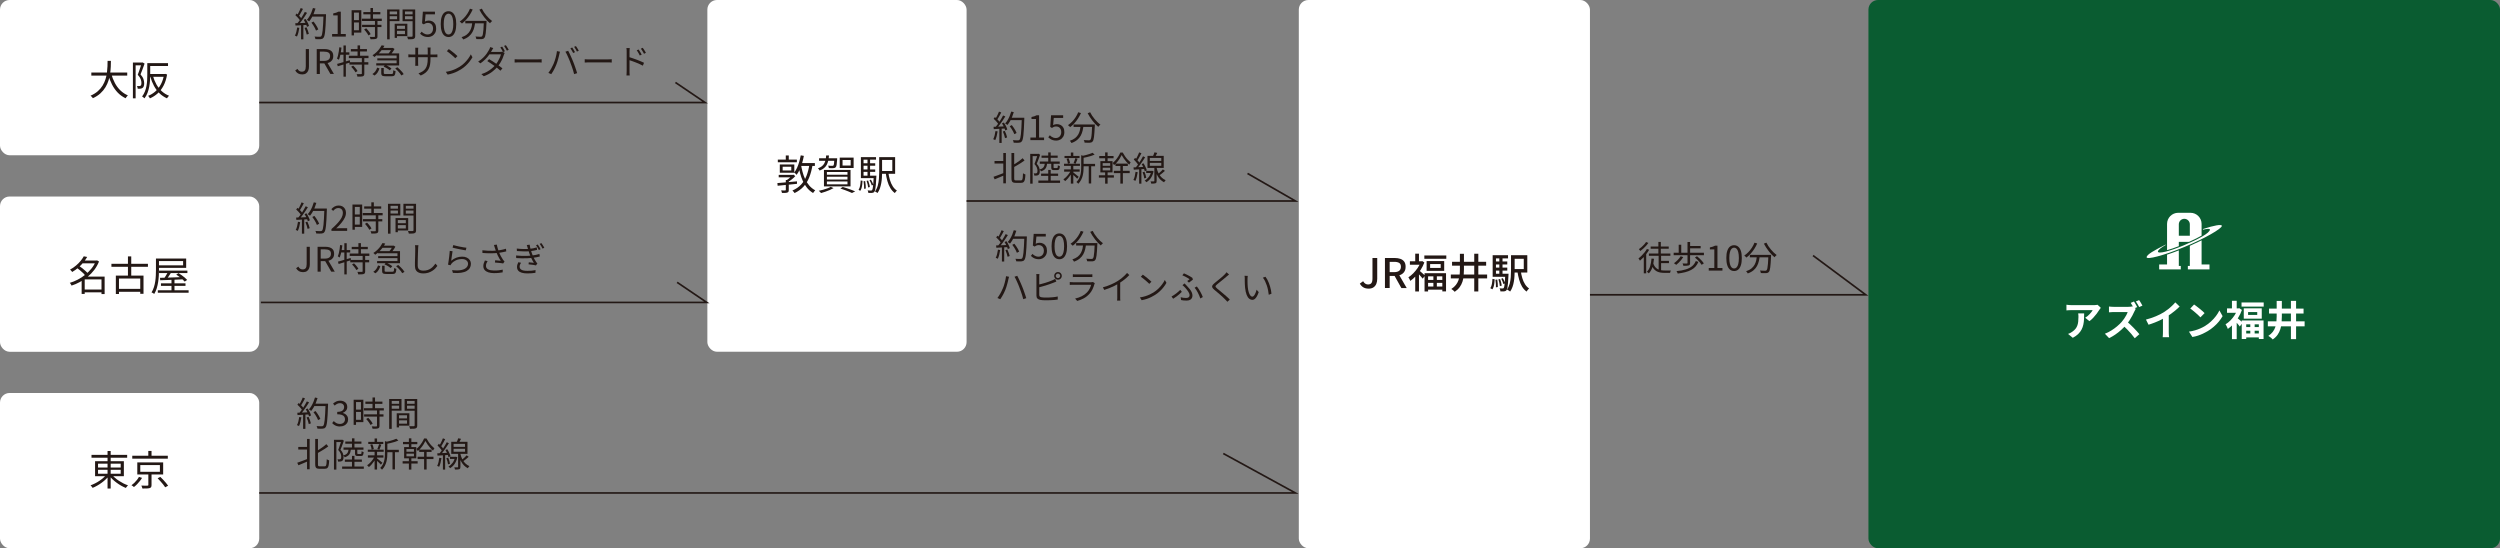
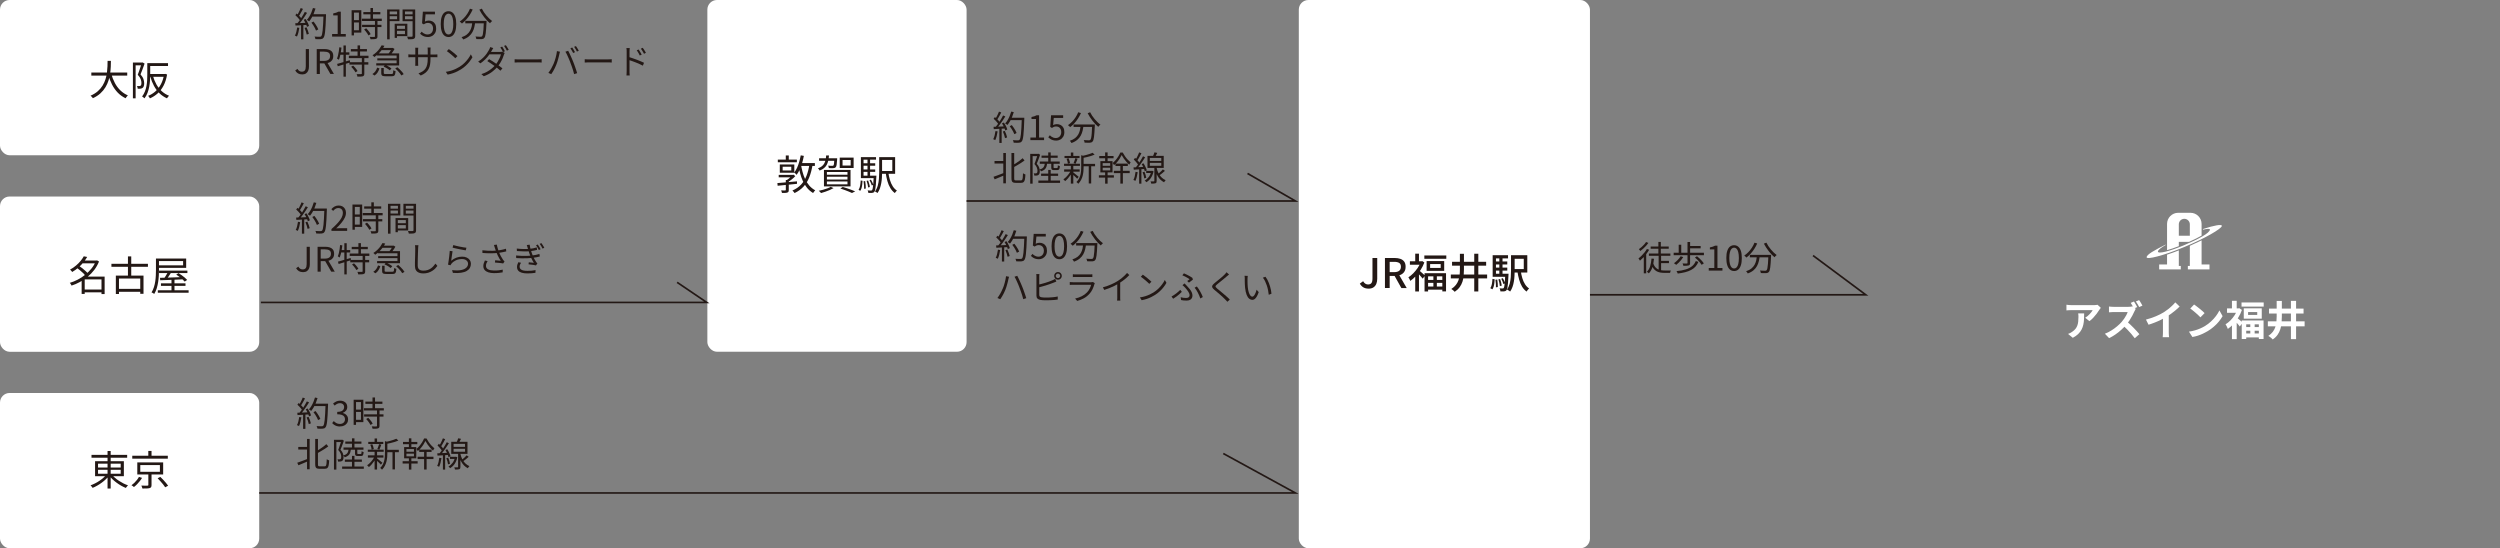
<svg xmlns="http://www.w3.org/2000/svg" id="_レイヤー_2" viewBox="0 0 735.48 161.29">
  <rect x="0" y="0" width="735.48" height="161.29" fill="#808080" stroke="none" />
  <defs>
    <style>.cls-1{fill:#fff;}.cls-2{fill:#0a5c31;}.cls-3{fill:none;stroke:#231815;stroke-miterlimit:10;stroke-width:.5px;}.cls-4{fill:#231815;}</style>
  </defs>
  <g id="_レイヤー_2-2">
    <rect class="cls-1" width="76.26" height="45.68" rx="2.83" ry="2.83" />
-     <rect class="cls-2" x="549.68" width="185.81" height="161.29" rx="2.83" ry="2.83" />
    <rect class="cls-1" y="57.81" width="76.26" height="45.68" rx="2.83" ry="2.83" />
    <rect class="cls-1" y="115.61" width="76.26" height="45.68" rx="2.83" ry="2.83" />
    <path class="cls-4" d="M31.66,17.9h.97c0,.52-.01,1.1-.04,1.73-.03.64-.09,1.3-.19,1.98-.1.68-.25,1.37-.47,2.06s-.52,1.36-.91,2c-.39.64-.88,1.24-1.48,1.79-.6.55-1.34,1.03-2.21,1.43-.07-.12-.17-.25-.31-.39s-.26-.26-.38-.35c.85-.37,1.56-.81,2.14-1.32.58-.51,1.05-1.07,1.42-1.68.37-.61.65-1.24.85-1.88s.34-1.29.42-1.94.13-1.26.15-1.84c.02-.58.03-1.12.03-1.6ZM26.87,21.33h10.56v.92h-10.56v-.92ZM32.72,21.7c.27.97.63,1.87,1.07,2.71.44.84.99,1.57,1.63,2.19.64.62,1.38,1.11,2.2,1.46-.07.06-.15.15-.23.25s-.17.2-.25.31-.14.2-.19.29c-.86-.42-1.63-.96-2.29-1.64-.66-.68-1.22-1.47-1.69-2.38-.46-.9-.85-1.89-1.15-2.96l.89-.22Z" />
    <path class="cls-4" d="M39.1,18.4h2.82v.82h-2.02v9.71h-.8v-10.52ZM41.66,18.4h.16l.13-.04.59.35c-.12.33-.25.68-.38,1.05-.13.37-.27.74-.41,1.1-.14.36-.28.71-.41,1.03.44.5.73.96.87,1.39.14.43.21.83.21,1.21,0,.32-.04.6-.11.84-.08.24-.2.42-.37.54-.08.06-.17.1-.28.14-.11.04-.22.06-.34.08-.25.02-.52.03-.8.02,0-.11-.03-.24-.07-.4s-.09-.28-.16-.4c.14,0,.26.01.38.01h.31c.16,0,.29-.04.38-.11.1-.07.16-.18.2-.33.04-.15.05-.31.05-.49,0-.34-.07-.7-.22-1.1-.15-.4-.44-.83-.87-1.3.11-.27.22-.56.33-.87s.21-.61.31-.91c.1-.3.19-.59.28-.86s.16-.51.22-.71v-.25ZM43.34,18.58h.85v3.46c0,.51-.02,1.06-.06,1.66-.04.59-.12,1.2-.23,1.82-.12.62-.29,1.22-.51,1.81-.22.58-.52,1.12-.89,1.6-.05-.05-.11-.11-.2-.18-.08-.07-.17-.14-.26-.21-.09-.07-.17-.12-.24-.15.35-.46.63-.96.84-1.5.21-.54.36-1.08.46-1.64s.16-1.11.19-1.66c.03-.54.04-1.06.04-1.54v-3.46ZM48.27,21.77h.17l.16-.04.56.18c-.22,1.27-.56,2.36-1.04,3.28-.48.91-1.06,1.67-1.74,2.29-.68.61-1.44,1.1-2.28,1.46-.03-.08-.08-.16-.14-.25-.06-.09-.12-.18-.19-.27-.07-.09-.13-.17-.2-.22.77-.3,1.47-.72,2.11-1.28.64-.56,1.18-1.25,1.63-2.08s.77-1.79.96-2.9v-.17ZM43.71,18.58h5.72v.83h-5.72v-.83ZM43.73,21.77h4.74v.82h-4.74v-.82ZM44.99,22.31c.25.91.59,1.75,1.03,2.53.44.77.96,1.44,1.58,2s1.33,1.01,2.14,1.33c-.06.06-.14.13-.22.22s-.15.18-.22.28c-.06.1-.12.18-.17.26-.83-.37-1.57-.86-2.2-1.48-.64-.62-1.18-1.35-1.63-2.18s-.81-1.75-1.09-2.75l.77-.19Z" />
    <rect class="cls-1" x="208.1" width="76.26" height="103.48" rx="2.83" ry="2.83" />
    <path class="cls-4" d="M228.68,53.86c.48-.04,1.03-.09,1.66-.14.62-.06,1.29-.12,2-.18.71-.06,1.42-.13,2.13-.19v.73c-.69.07-1.38.14-2.06.21-.69.07-1.34.13-1.96.19s-1.18.12-1.67.17l-.08-.79ZM228.83,46.96h5.6v.78h-5.6v-.78ZM229.09,51.44h4.16v.73h-4.16v-.73ZM229.41,48.39h4.27v2.42h-4.27v-2.42ZM231.17,52.95h.88v2.93c0,.22-.03.38-.08.5-.05.12-.16.2-.33.26-.16.06-.37.1-.62.11-.26.01-.58.02-.97.02-.02-.11-.05-.24-.1-.38-.05-.14-.11-.27-.16-.38.26,0,.51.01.74.02.23,0,.38,0,.46,0,.13,0,.19-.07.19-.18v-2.9ZM230.25,49.06v1.09h2.54v-1.09h-2.54ZM231.17,45.73h.88v1.62h-.88v-1.62ZM233.04,51.44h.22l.18-.05.53.43c-.29.32-.64.64-1.04.96-.4.32-.79.59-1.18.8-.06-.08-.13-.17-.22-.26-.09-.09-.17-.17-.24-.22.22-.13.43-.28.65-.45s.43-.35.62-.54.35-.36.47-.51v-.17ZM238.16,48.2l.92.12c-.22,1.42-.55,2.68-.97,3.76s-.99,2.01-1.69,2.78c-.7.78-1.59,1.42-2.66,1.94-.04-.06-.1-.14-.17-.24-.08-.1-.16-.19-.24-.28-.08-.09-.16-.17-.23-.23,1.05-.46,1.91-1.04,2.57-1.76.67-.72,1.2-1.58,1.59-2.59.39-1.01.68-2.18.88-3.5ZM235.57,45.7l.92.16c-.14.73-.31,1.43-.51,2.11s-.44,1.32-.71,1.91c-.27.59-.58,1.11-.92,1.56-.04-.06-.1-.13-.19-.22s-.17-.18-.26-.27c-.09-.09-.17-.16-.24-.2.32-.41.6-.88.84-1.41.24-.53.45-1.11.62-1.73.18-.62.32-1.25.45-1.9ZM235.64,48.35c.1.69.25,1.4.44,2.14.19.74.44,1.45.76,2.15s.72,1.33,1.21,1.91c.49.58,1.08,1.06,1.78,1.44-.06.06-.13.13-.21.23-.08.1-.16.19-.23.29-.07.1-.13.19-.18.28-.72-.43-1.33-.96-1.82-1.58-.49-.62-.9-1.29-1.22-2-.32-.72-.58-1.45-.77-2.19s-.34-1.46-.46-2.14l.7-.53ZM235.61,47.98h4.12v.83h-4.54l.42-.83Z" />
    <path class="cls-4" d="M243.03,45.73h.85c-.04.54-.11,1.04-.21,1.5s-.25.87-.44,1.24c-.2.37-.46.7-.8.98s-.77.53-1.3.73c-.04-.1-.11-.22-.21-.35-.1-.13-.2-.23-.29-.31.47-.17.86-.37,1.16-.61.3-.24.54-.52.71-.84.17-.32.3-.67.38-1.06.08-.39.14-.81.17-1.28ZM244.4,54.97l.83.37c-.33.19-.7.38-1.12.56-.42.18-.85.35-1.3.5-.45.15-.87.28-1.27.4-.05-.06-.11-.14-.19-.22s-.16-.17-.25-.25-.16-.15-.23-.2c.42-.09.84-.19,1.28-.31.44-.12.85-.25,1.24-.4.39-.14.73-.3,1.02-.46ZM240.97,46.57h4.75v.74h-4.75v-.74ZM242.4,49.99h7.82v4.85h-7.82v-4.85ZM243.27,50.6v.8h6.05v-.8h-6.05ZM243.27,51.99v.83h6.05v-.83h-6.05ZM243.27,53.39v.84h6.05v-.84h-6.05ZM245.47,46.57h.82c0,.17,0,.28-.01.34-.04.72-.09,1.25-.15,1.58-.06.34-.15.57-.26.71-.09.08-.19.14-.29.19-.11.04-.24.07-.39.08-.13,0-.31.01-.56.01s-.51,0-.79-.02c0-.11-.03-.24-.07-.37s-.09-.26-.14-.36c.26.03.51.05.73.05.22,0,.38,0,.47,0,.1,0,.17,0,.22-.02.05-.01.1-.04.14-.08.07-.07.13-.26.17-.55.04-.3.08-.78.11-1.45v-.11ZM247.04,46.37h4.09v3.05h-4.09v-3.05ZM247.23,55.46l.7-.47c.44.13.89.27,1.34.43.45.16.88.31,1.28.46.4.15.75.29,1.04.42l-.94.48c-.26-.13-.58-.27-.94-.41-.36-.15-.76-.3-1.18-.46-.42-.16-.86-.31-1.3-.45ZM247.87,47.08v1.62h2.39v-1.62h-2.39Z" />
    <path class="cls-4" d="M253.2,53.09l.55.1c-.02.37-.05.74-.09,1.1-.04.37-.11.71-.2,1.03s-.21.59-.38.82l-.5-.3c.21-.3.37-.71.46-1.21s.14-1.01.17-1.54ZM253.27,46.22h4.45v.76h-3.67v5.06h-.78v-5.82ZM253.27,51.68h4.09v.73h-4.09v-.73ZM253.71,48.04h3.77v.72h-3.77v-.72ZM253.71,49.85h3.77v.71h-3.77v-.71ZM254.05,53.33l.47-.06c.06.35.11.73.15,1.14.04.41.05.76.04,1.06l-.49.08c0-.3,0-.66-.04-1.07-.03-.41-.08-.79-.13-1.15ZM254.94,53.21l.46-.1c.12.3.23.63.32.99.1.36.16.67.18.93l-.49.12c-.03-.26-.08-.58-.17-.94-.09-.36-.19-.7-.3-1ZM255.21,46.64h.76v5.42h-.76v-5.42ZM257.05,51.68h.78c0,.18-.02.3-.02.36-.05.99-.1,1.79-.15,2.39-.05.6-.11,1.05-.18,1.36-.07.31-.15.52-.26.64-.09.11-.18.19-.29.23s-.23.07-.37.09c-.12.02-.28.02-.48.02-.2,0-.41,0-.62-.02,0-.11-.03-.24-.07-.38-.04-.14-.08-.26-.14-.37.22.02.41.04.58.05s.3.01.38.01.15-.01.21-.03c.05-.02.1-.06.14-.11.07-.08.14-.26.19-.55.06-.28.11-.71.16-1.28.05-.57.1-1.33.14-2.29v-.13ZM255.8,53.01l.42-.16c.15.24.29.5.43.79s.23.54.29.74l-.46.19c-.06-.22-.15-.47-.28-.76-.13-.29-.27-.56-.4-.81ZM258.66,46.22h.84v4.56c0,.46-.02.96-.05,1.49-.03.53-.09,1.06-.19,1.6s-.23,1.05-.4,1.55c-.18.5-.41.96-.71,1.37-.05-.06-.12-.11-.21-.17s-.18-.12-.28-.17c-.09-.05-.17-.09-.25-.13.38-.52.66-1.1.83-1.74.17-.64.28-1.29.33-1.95.05-.66.08-1.28.08-1.85v-4.56ZM259.09,46.22h4.25v4.92h-4.25v-.84h3.42v-3.25h-3.42v-.83ZM261.33,50.68c.11.81.27,1.56.48,2.26.21.7.48,1.32.82,1.85.34.54.75.96,1.24,1.28-.06.06-.14.13-.22.21s-.15.17-.22.26c-.07.09-.13.18-.17.26-.52-.38-.96-.87-1.32-1.46s-.65-1.27-.87-2.04-.39-1.6-.52-2.51l.79-.12Z" />
    <path class="cls-4" d="M87.42,8.08l.64.11c-.07.47-.16.94-.28,1.4s-.26.84-.42,1.17c-.05-.03-.1-.07-.17-.1s-.14-.07-.22-.1c-.08-.04-.15-.06-.21-.08.17-.31.31-.67.42-1.1.1-.42.18-.85.25-1.29ZM86.87,6.83c.45-.01.98-.03,1.61-.05s1.27-.05,1.93-.08v.62c-.63.04-1.25.08-1.86.11-.61.03-1.15.06-1.62.09l-.06-.68ZM86.89,4.47l.37-.5c.19.15.38.32.57.51.19.19.37.37.53.55.16.18.28.35.37.5l-.4.58c-.09-.16-.22-.34-.38-.53-.16-.19-.33-.39-.51-.58s-.37-.37-.55-.53ZM88.46,2.36l.67.26c-.12.24-.25.49-.4.76s-.29.52-.43.76c-.14.24-.28.46-.41.65l-.52-.23c.13-.19.26-.42.39-.67.13-.26.26-.52.39-.79s.23-.52.31-.73ZM89.67,3.5l.66.28c-.23.38-.49.78-.77,1.19-.28.42-.57.82-.86,1.22-.29.39-.56.73-.81,1.02l-.48-.25c.19-.23.39-.48.6-.77.21-.29.41-.59.62-.9.2-.31.39-.62.57-.93.18-.31.34-.59.47-.86ZM88.57,7.12h.68v4.46h-.68v-4.46ZM89.35,5.82l.56-.24c.15.22.29.45.42.7.13.25.25.49.36.72s.18.44.22.63l-.59.28c-.05-.19-.13-.4-.23-.64-.1-.24-.21-.49-.34-.74-.13-.25-.26-.49-.4-.71ZM89.61,8.22l.56-.19c.15.31.28.64.42,1,.13.36.22.67.27.93l-.62.21c-.05-.27-.13-.58-.25-.95-.12-.36-.25-.7-.38-1ZM92.06,2.35l.76.17c-.14.48-.31.95-.5,1.42-.2.46-.41.9-.64,1.3-.23.4-.48.75-.73,1.06-.05-.04-.12-.09-.2-.15-.08-.06-.16-.11-.25-.17s-.16-.1-.23-.13c.27-.28.51-.6.73-.98.22-.37.43-.77.61-1.21.18-.43.33-.87.46-1.31ZM91.63,6.65l.61-.31c.19.24.37.5.56.77s.35.54.5.81c.15.27.26.51.34.73l-.67.35c-.07-.21-.17-.46-.32-.73-.14-.27-.3-.55-.48-.83-.18-.28-.36-.54-.55-.78ZM91.68,4.17h3.81v.71h-3.81v-.71ZM95.18,4.17h.73v.24c0,.06,0,.11,0,.14-.04,1.13-.08,2.09-.12,2.87-.04.78-.09,1.42-.15,1.92-.06.5-.12.9-.2,1.17-.07.28-.16.48-.27.6-.11.15-.22.25-.35.3-.13.05-.28.09-.47.11-.17.02-.39.03-.68.02-.29,0-.58-.02-.88-.03,0-.11-.03-.24-.08-.38-.04-.14-.1-.27-.17-.37.33.03.64.04.93.05.28,0,.48,0,.6,0,.11,0,.19,0,.26-.03.07-.02.13-.06.18-.13.09-.09.16-.27.23-.54s.13-.65.18-1.15c.05-.49.1-1.12.14-1.89.04-.77.08-1.69.12-2.77v-.16Z" />
    <path class="cls-4" d="M97.7,10.76v-.76h1.64v-5.47h-1.31v-.58c.33-.06.61-.13.86-.22.24-.09.46-.19.67-.3h.7v6.57h1.47v.76h-4.02Z" />
    <path class="cls-4" d="M103.44,3.01h.7v7.4h-.7V3.01ZM103.8,3.01h2.5v6.58h-2.5v-.68h1.79V3.7h-1.79v-.69ZM103.83,5.92h2.09v.68h-2.09v-.68ZM106.47,5.49h5.85v.68h-5.85v-.68ZM106.52,7.3h5.7v.67h-5.7v-.67ZM106.89,3.55h5.01v.67h-5.01v-.67ZM107.13,8.67l.6-.35c.17.17.34.35.51.56.17.21.33.41.48.61.14.2.25.38.32.55l-.64.39c-.07-.17-.18-.35-.32-.55-.14-.2-.29-.41-.45-.62-.17-.21-.33-.41-.5-.58ZM110.31,6.06h.74v4.61c0,.21-.03.38-.09.49-.06.12-.17.2-.32.26-.16.06-.37.1-.63.11-.26.01-.59.02-1,.02-.01-.1-.04-.22-.1-.35-.05-.14-.1-.25-.15-.35.31,0,.59.01.84.02.25,0,.42,0,.5,0,.08,0,.13-.01.17-.04.03-.03.04-.08.04-.15v-4.6ZM108.99,2.35h.74v3.56h-.74v-3.56Z" />
    <path class="cls-4" d="M113.89,2.79h.75v8.78h-.75V2.79ZM114.26,4.21h2.78v.55h-2.78v-.55ZM114.32,2.79h3.2v3.43h-3.2v-.57h2.5v-2.28h-2.5v-.58ZM116.11,6.98h.68v4.16h-.68v-4.16ZM116.43,6.98h3.41v3.65h-3.41v-.59h2.71v-2.47h-2.71v-.59ZM116.47,8.49h3.03v.58h-3.03v-.58ZM121.77,2.79v.58h-2.63v2.29h2.63v.58h-3.34v-3.45h3.34ZM118.87,4.21h2.84v.55h-2.84v-.55ZM121.39,2.79h.76v7.78c0,.23-.03.42-.09.55s-.18.23-.34.3c-.16.07-.38.11-.66.12-.28.01-.62.02-1.04.02-.01-.07-.03-.16-.06-.25-.03-.09-.06-.19-.1-.28-.04-.09-.07-.17-.1-.24.2,0,.39.01.58.01h.81c.09,0,.15-.03.18-.06.03-.03.05-.09.05-.18V2.79Z" />
    <path class="cls-4" d="M125.92,10.89c-.38,0-.72-.05-1-.14-.29-.09-.54-.21-.76-.36-.22-.15-.41-.3-.58-.47l.46-.6c.14.14.29.27.46.4.17.12.37.22.58.3.22.08.47.12.75.12s.55-.07.79-.21c.24-.14.43-.34.57-.6.14-.26.21-.57.21-.92,0-.52-.14-.93-.42-1.23-.28-.3-.65-.44-1.11-.44-.24,0-.45.04-.63.11-.18.07-.38.18-.59.32l-.49-.31.24-3.42h3.56v.78h-2.76l-.19,2.12c.16-.09.33-.17.5-.21s.38-.08.59-.08c.41,0,.78.08,1.11.25.33.16.6.42.8.77s.3.79.3,1.33-.12.99-.34,1.36c-.23.37-.53.66-.9.85-.37.2-.75.29-1.16.29Z" />
    <path class="cls-4" d="M131.94,10.89c-.46,0-.86-.14-1.21-.42-.34-.28-.61-.7-.79-1.27-.19-.57-.28-1.28-.28-2.13s.09-1.56.28-2.12c.19-.56.45-.97.79-1.24s.75-.41,1.21-.41.87.14,1.21.42.6.69.79,1.25c.19.55.28,1.26.28,2.11s-.09,1.56-.28,2.13c-.19.57-.45.99-.79,1.27-.34.28-.74.42-1.21.42ZM131.94,10.15c.28,0,.53-.11.74-.32.21-.21.37-.55.49-1,.12-.46.18-1.04.18-1.75s-.06-1.29-.18-1.75c-.12-.45-.28-.78-.49-.99s-.46-.32-.74-.32-.52.11-.73.32c-.21.21-.38.54-.49.99-.12.45-.18,1.03-.18,1.75s.06,1.3.18,1.75c.12.46.28.79.49,1,.21.21.46.32.73.32Z" />
    <path class="cls-4" d="M138.26,2.56l.8.23c-.25.56-.54,1.1-.87,1.61s-.69.98-1.08,1.41c-.39.43-.79.8-1.21,1.12-.05-.05-.11-.12-.19-.19s-.16-.15-.25-.22c-.08-.07-.15-.13-.21-.18.43-.28.83-.62,1.21-1.01.38-.39.72-.82,1.03-1.29.31-.47.56-.96.77-1.48ZM139,6.35h.81c-.05.55-.14,1.08-.26,1.6-.12.52-.3,1.01-.55,1.47-.25.46-.59.88-1.02,1.25-.44.37-1,.69-1.71.94-.03-.07-.08-.14-.13-.23-.05-.08-.11-.16-.18-.24s-.12-.14-.18-.19c.65-.21,1.18-.48,1.58-.81s.71-.7.93-1.1c.22-.41.38-.84.48-1.29.1-.45.17-.92.22-1.39ZM136.89,6.14h5.73v.73h-5.73v-.73ZM142.36,6.14h.78v.23c0,.06,0,.1-.01.14-.04.78-.08,1.44-.11,1.98-.04.54-.08,1-.13,1.35-.05.36-.11.64-.17.85-.06.21-.14.36-.23.45-.1.13-.21.22-.33.27s-.27.08-.44.1c-.17.01-.4.02-.69.01s-.59-.01-.91-.03c0-.11-.03-.24-.07-.38-.04-.14-.1-.26-.18-.37.33.03.63.04.91.05.28.01.48.02.6.02.1,0,.18-.01.25-.03.07-.02.12-.05.17-.1.1-.09.18-.29.25-.6.06-.31.12-.77.17-1.38.05-.61.09-1.41.13-2.4v-.15ZM141.75,2.54c.16.33.36.68.59,1.03.23.35.49.69.76,1.01.27.32.55.62.84.9.29.28.57.51.84.71-.07.05-.14.12-.22.2-.08.08-.16.15-.23.23-.07.08-.13.16-.17.23-.28-.23-.56-.49-.85-.79-.29-.3-.57-.63-.85-.99-.28-.35-.54-.72-.78-1.1-.24-.38-.46-.76-.66-1.13l.72-.29Z" />
    <path class="cls-4" d="M88.88,21.89c-.47,0-.87-.1-1.2-.29-.33-.2-.61-.48-.83-.86l.66-.48c.17.3.36.51.57.64.21.13.44.19.7.19.4,0,.7-.12.89-.36s.29-.64.29-1.2v-5.09h.93v5.18c0,.42-.07.8-.21,1.15s-.36.62-.66.83c-.3.2-.68.3-1.15.3Z" />
    <path class="cls-4" d="M93.18,21.76v-7.33h2.29c.5,0,.94.06,1.33.2.38.13.69.34.91.64.22.3.33.7.33,1.21s-.11.89-.33,1.21-.52.56-.91.72c-.38.16-.83.24-1.33.24h-1.37v3.11h-.92ZM94.1,17.91h1.23c.57,0,1.01-.12,1.32-.35.31-.24.46-.59.46-1.07s-.15-.82-.46-1.01-.75-.29-1.32-.29h-1.23v2.73ZM97.2,21.76l-1.92-3.35.73-.49,2.23,3.84h-1.04Z" />
    <path class="cls-4" d="M99.81,13.9l.65.11c-.05.44-.11.88-.18,1.31-.07.43-.16.84-.25,1.23s-.21.73-.33,1.03c-.04-.03-.09-.07-.17-.11s-.14-.09-.21-.13-.14-.08-.19-.1c.13-.29.23-.61.32-.97.09-.36.16-.74.22-1.15.06-.41.11-.81.15-1.22ZM99.18,18.8c.32-.09.68-.19,1.08-.3s.83-.24,1.29-.38c.46-.14.91-.27,1.35-.41l.1.66c-.63.2-1.26.4-1.9.6-.64.2-1.22.38-1.73.53l-.2-.72ZM99.88,15.39h2.9v.72h-3.02l.12-.72ZM101.05,13.37h.7v9.19h-.7v-9.19ZM102.63,16.4h5.78v.71h-5.78v-.71ZM102.8,18.3h5.56v.71h-5.56v-.71ZM103.22,14.44h4.73v.7h-4.73v-.7ZM103.32,19.64l.57-.34c.17.15.34.32.5.51.16.19.31.38.46.57.14.19.25.36.33.51l-.61.39c-.07-.15-.18-.33-.31-.52-.13-.19-.28-.39-.45-.58s-.33-.38-.5-.54ZM106.44,17h.74v4.63c0,.23-.03.4-.08.52-.06.12-.17.21-.33.28-.15.05-.37.09-.64.1-.27.02-.6.02-.98.02-.01-.11-.04-.24-.08-.38-.04-.14-.1-.27-.16-.37.31,0,.58.01.83.01s.42,0,.5-.01c.08,0,.13-.01.17-.04.03-.03.04-.07.04-.14v-4.63ZM105.19,13.35h.74v3.43h-.74v-3.43Z" />
    <path class="cls-4" d="M110.97,19.9l.67.23c-.13.41-.31.8-.54,1.17s-.53.68-.92.92l-.62-.44c.35-.21.65-.48.88-.82.23-.34.41-.69.52-1.06ZM112.28,13.33l.81.14c-.21.39-.45.77-.74,1.17-.29.39-.61.77-.98,1.13-.37.36-.79.7-1.26,1.02-.03-.06-.08-.12-.14-.19-.06-.07-.13-.13-.2-.2-.07-.06-.13-.11-.19-.14.44-.28.83-.59,1.18-.92.35-.33.65-.67.9-1.02s.46-.68.62-.99ZM110.9,15.71h6.53v3.54h-6.74v-.63h5.99v-2.29h-5.78v-.62ZM111,17.17h5.97v.59h-5.97v-.59ZM112.01,14.11h3.43v.63h-3.43v-.63ZM112.17,20.01h.73v1.46c0,.13.04.21.11.25.07.04.23.05.48.05h1.69c.14,0,.25-.02.31-.07.07-.05.12-.16.15-.31.03-.16.05-.4.06-.73.05.04.12.08.2.11.08.04.16.07.25.09s.16.04.22.05c-.03.41-.08.73-.15.95-.07.22-.19.37-.33.45-.15.08-.36.12-.64.12h-1.82c-.33,0-.59-.03-.78-.08s-.31-.15-.38-.29-.11-.33-.11-.58v-1.47ZM112.86,19.59l.46-.48c.23.07.46.17.69.29.23.12.45.24.65.38.21.13.37.25.5.38l-.49.53c-.13-.12-.29-.25-.49-.38s-.42-.26-.65-.39c-.23-.13-.46-.23-.67-.32ZM115.27,14.11h.17l.12-.03.51.33c-.11.21-.23.42-.38.64-.15.22-.3.43-.46.63-.16.2-.3.39-.45.55-.07-.06-.17-.12-.28-.2-.11-.07-.21-.12-.3-.17.13-.15.27-.31.41-.5s.26-.38.38-.58c.12-.2.21-.37.28-.52v-.15ZM116.28,20.14l.62-.36c.23.19.47.41.71.65.24.24.46.48.67.71.2.24.36.46.47.67l-.67.39c-.11-.2-.26-.42-.45-.66-.19-.24-.41-.48-.64-.73s-.47-.47-.71-.67Z" />
    <path class="cls-4" d="M120.12,15.98s.1.01.21.02c.1,0,.23.02.38.03.15.01.29.02.42.02h6.63c.22,0,.41,0,.57-.02s.28-.02.35-.03v.85c-.06,0-.17-.01-.34-.02-.17,0-.36,0-.58,0h-6.63c-.14,0-.28,0-.42,0-.14,0-.26,0-.37.02-.1,0-.17,0-.21,0v-.87ZM123.05,14.04s-.02.14-.03.27c-.01.13-.02.29-.02.46v3.66c0,.12,0,.25.01.38,0,.13.01.24.02.34,0,.1,0,.16,0,.2h-.88s0-.1.01-.19c0-.09.01-.21.02-.33,0-.13,0-.26,0-.39v-3.66c0-.11,0-.23,0-.36s-.02-.25-.03-.37h.89ZM126.65,17.17c0,.67-.04,1.26-.12,1.77-.08.51-.23.97-.45,1.37-.21.4-.5.76-.88,1.07-.37.31-.84.59-1.42.84l-.67-.63c.46-.18.86-.38,1.2-.59s.62-.48.85-.8c.23-.32.4-.72.51-1.2.11-.48.17-1.07.17-1.77v-2.43c0-.2,0-.38-.02-.52-.01-.15-.02-.25-.03-.29h.9s-.02.15-.03.29c-.01.15-.02.32-.02.52v2.37Z" />
    <path class="cls-4" d="M131.17,21.13c.59-.09,1.12-.21,1.6-.36.48-.15.92-.33,1.33-.52s.76-.39,1.07-.58c.51-.32.99-.69,1.42-1.1.43-.42.81-.85,1.14-1.3.33-.45.59-.87.78-1.28l.48.85c-.23.41-.51.83-.84,1.26-.33.43-.71.84-1.13,1.23-.42.39-.88.75-1.39,1.07-.33.21-.7.41-1.1.61s-.83.38-1.3.54c-.47.16-.98.29-1.54.4l-.53-.82ZM132.03,14.43c.18.12.39.27.62.45.23.18.47.36.71.56.24.2.47.39.69.58.21.19.39.35.53.49l-.63.63c-.13-.13-.29-.28-.49-.47-.2-.19-.42-.38-.66-.58-.24-.2-.48-.4-.71-.58-.23-.18-.44-.33-.63-.46l.57-.61Z" />
    <path class="cls-4" d="M145.11,14.14c-.09.13-.17.27-.25.43-.08.15-.15.27-.2.36-.2.36-.46.76-.77,1.2s-.68.88-1.11,1.31c-.43.43-.91.83-1.44,1.2l-.67-.51c.57-.36,1.07-.75,1.5-1.18.42-.42.78-.84,1.06-1.24s.5-.76.66-1.07c.05-.09.11-.21.18-.36s.11-.3.14-.43l.91.29ZM148.48,15.59c-.05.07-.09.15-.13.25-.04.1-.07.19-.1.27-.1.34-.24.71-.41,1.1-.17.39-.37.79-.61,1.19s-.5.78-.79,1.14c-.45.56-1.01,1.09-1.68,1.6-.67.51-1.48.94-2.43,1.29l-.72-.63c.63-.19,1.19-.42,1.7-.71.51-.29.96-.6,1.37-.94.41-.34.76-.69,1.06-1.04.26-.31.5-.65.71-1.01.22-.36.41-.73.57-1.1s.28-.7.35-1.01h-3.71l.33-.72h3.17c.13,0,.26,0,.37-.02s.21-.04.29-.06l.66.4ZM143.9,17.41c.33.19.67.39,1.02.62.35.23.7.46,1.05.71s.69.49,1,.72.6.45.84.65l-.59.69c-.23-.21-.5-.44-.81-.69-.31-.25-.65-.5-1-.76-.36-.26-.71-.5-1.07-.74-.35-.24-.68-.45-.99-.65l.54-.56ZM147.72,13.7c.09.11.18.25.28.42.1.16.2.33.29.5.09.17.18.32.25.46l-.54.24c-.1-.2-.23-.43-.38-.7s-.3-.49-.43-.68l.53-.23ZM148.82,13.3c.09.12.18.26.29.43.1.17.21.33.3.49.1.16.18.31.25.44l-.54.24c-.11-.22-.24-.46-.39-.72-.15-.26-.3-.48-.44-.67l.53-.22Z" />
    <path class="cls-4" d="M151.4,17.43c.1,0,.22.02.37.02.15.01.31.02.48.02.18,0,.36,0,.54,0h5.48c.25,0,.47,0,.65-.02.18-.01.32-.02.43-.03v.98c-.1,0-.25-.02-.45-.03-.2-.01-.41-.02-.62-.02h-5.49c-.27,0-.53,0-.78.02-.25,0-.45.02-.61.03v-.98Z" />
    <path class="cls-4" d="M162.87,18.75c.11-.26.21-.54.32-.85.1-.31.2-.62.29-.96.09-.33.17-.66.23-.98s.11-.63.14-.93l.89.19c-.01.07-.03.15-.06.23-.03.08-.05.17-.07.25-.02.09-.04.17-.05.24-.03.15-.08.35-.14.6-.06.25-.13.52-.21.81-.08.29-.17.59-.26.89-.09.3-.19.57-.3.82-.12.31-.26.62-.42.95-.16.32-.33.64-.5.94-.18.31-.36.59-.55.86l-.85-.36c.31-.42.61-.88.88-1.36.27-.49.49-.94.67-1.35ZM167.79,18.37c-.1-.26-.21-.53-.33-.82s-.25-.58-.38-.87-.26-.56-.38-.82c-.12-.26-.24-.48-.36-.65l.81-.27c.1.17.21.39.33.64.12.25.25.52.38.81s.26.58.39.87c.13.29.24.57.35.84.1.25.21.52.32.83.11.3.22.61.33.92.11.31.21.61.3.9.09.29.17.55.24.77l-.89.29c-.08-.34-.18-.71-.3-1.1-.12-.4-.25-.8-.4-1.2-.14-.4-.28-.78-.43-1.14ZM168.34,13.97c.09.11.18.25.28.42.1.16.2.33.29.5s.18.32.25.46l-.54.24c-.1-.21-.23-.44-.38-.7-.15-.26-.3-.49-.43-.69l.53-.22ZM169.44,13.57c.09.12.19.26.29.43.1.17.21.33.3.49.1.16.18.31.24.44l-.54.24c-.11-.22-.24-.46-.38-.72-.15-.26-.3-.48-.45-.67l.53-.22Z" />
    <path class="cls-4" d="M172.02,17.43c.1,0,.22.02.37.02.15.01.31.02.48.02.18,0,.36,0,.54,0h5.48c.25,0,.47,0,.65-.02.18-.01.32-.02.43-.03v.98c-.1,0-.25-.02-.45-.03-.2-.01-.41-.02-.62-.02h-5.49c-.27,0-.53,0-.78.02-.25,0-.45.02-.61.03v-.98Z" />
    <path class="cls-4" d="M184.36,21.01v-5.82c0-.14,0-.31-.01-.51-.01-.2-.03-.38-.07-.53h.99c-.02.15-.04.33-.05.52-.01.2-.02.37-.02.52v5.82c0,.1,0,.22,0,.37,0,.15.01.29.03.44.01.14.02.27.03.38h-.96c.02-.16.03-.35.04-.57,0-.22.01-.42.01-.61ZM185.02,16.77c.33.1.69.22,1.09.36s.8.28,1.21.43c.41.15.8.31,1.17.47s.7.3.98.44l-.35.85c-.29-.15-.61-.31-.96-.47-.36-.16-.72-.32-1.1-.47-.38-.15-.75-.29-1.1-.41-.35-.12-.66-.22-.93-.31v-.89ZM187.87,14.56c.09.12.19.27.3.45s.23.36.33.54c.11.19.2.36.28.52l-.57.26c-.08-.17-.17-.35-.26-.52-.1-.18-.2-.35-.3-.52s-.21-.33-.33-.48l.55-.25ZM189.08,14.06c.09.11.19.26.31.43.12.17.23.35.34.54s.21.36.29.51l-.56.28c-.09-.17-.18-.35-.28-.52-.1-.17-.21-.34-.32-.51-.11-.17-.22-.32-.33-.47l.55-.26Z" />
    <path class="cls-4" d="M87.67,65.25l.64.11c-.07.47-.16.94-.28,1.4s-.26.84-.42,1.17c-.05-.03-.11-.07-.18-.1-.07-.03-.14-.07-.22-.1-.08-.04-.15-.06-.21-.08.17-.31.31-.67.41-1.1s.19-.85.25-1.29ZM87.12,64c.45-.01.98-.03,1.61-.05.63-.02,1.27-.05,1.93-.08v.62c-.63.04-1.25.08-1.86.11-.61.03-1.15.06-1.62.09l-.06-.68ZM87.14,61.64l.37-.5c.19.15.38.32.57.51.19.19.37.37.53.55.16.18.28.35.37.5l-.4.58c-.09-.16-.22-.34-.38-.53-.16-.19-.33-.39-.51-.58-.19-.19-.37-.37-.55-.53ZM88.71,59.53l.67.26c-.12.24-.25.49-.4.76-.15.27-.29.52-.43.76-.14.24-.28.46-.41.65l-.52-.23c.13-.19.26-.42.39-.67.13-.26.26-.52.39-.79.13-.27.23-.52.31-.73ZM89.92,60.68l.66.28c-.23.38-.49.78-.77,1.19-.28.42-.57.82-.86,1.22-.29.39-.56.73-.81,1.02l-.48-.25c.19-.23.39-.48.6-.77.21-.29.41-.59.62-.9.2-.31.39-.62.57-.93s.34-.59.47-.86ZM88.82,64.29h.68v4.46h-.68v-4.46ZM89.6,62.99l.56-.24c.15.22.29.45.42.7s.25.49.35.72c.1.23.18.44.23.63l-.59.28c-.05-.19-.13-.4-.23-.64-.1-.24-.21-.49-.34-.74-.13-.25-.26-.49-.4-.71ZM89.86,65.39l.56-.19c.15.31.28.64.41,1,.13.36.22.67.28.93l-.62.21c-.05-.27-.13-.58-.25-.95-.12-.36-.25-.7-.38-1ZM92.31,59.52l.76.17c-.14.48-.31.95-.5,1.42-.2.46-.41.9-.64,1.3-.23.4-.48.75-.73,1.06-.05-.04-.12-.09-.2-.15-.08-.06-.16-.11-.25-.17s-.16-.1-.23-.13c.27-.28.51-.6.73-.98.22-.37.43-.77.61-1.21.18-.43.33-.87.46-1.31ZM91.88,63.83l.61-.31c.19.24.37.5.56.77.19.27.36.54.51.81.15.27.26.51.34.73l-.67.35c-.07-.21-.17-.46-.32-.73-.14-.27-.3-.55-.48-.83-.18-.28-.36-.54-.55-.78ZM91.93,61.35h3.81v.71h-3.81v-.71ZM95.43,61.35h.73v.24c0,.06,0,.11,0,.14-.04,1.13-.08,2.09-.12,2.87-.04.78-.09,1.42-.15,1.92-.06.5-.12.9-.2,1.17-.07.28-.16.48-.27.6-.11.15-.22.25-.35.3-.13.05-.28.09-.47.11-.17.02-.39.03-.68.02-.29,0-.58-.02-.88-.03,0-.11-.03-.24-.08-.38-.04-.14-.1-.27-.17-.37.33.03.64.04.93.05.28,0,.48,0,.6,0,.11,0,.19,0,.26-.03.07-.02.13-.06.18-.13.09-.09.16-.27.23-.54.07-.27.13-.65.18-1.15.05-.49.1-1.12.14-1.89.04-.77.08-1.69.12-2.77v-.16Z" />
    <path class="cls-4" d="M97.51,67.93v-.54c.77-.67,1.4-1.29,1.89-1.84s.87-1.07,1.11-1.54.36-.93.36-1.35c0-.28-.05-.53-.14-.75-.1-.22-.25-.39-.45-.52-.2-.12-.45-.19-.76-.19s-.58.08-.83.24-.49.36-.68.61l-.53-.52c.29-.33.61-.59.95-.78.34-.19.74-.29,1.21-.29.44,0,.82.09,1.13.27.32.18.56.43.74.75.18.32.27.7.27,1.13,0,.49-.12.98-.37,1.48s-.58,1.01-1.01,1.52c-.43.52-.93,1.05-1.51,1.58.19-.01.4-.03.61-.04.21-.02.41-.02.6-.02h2.03v.79h-4.61Z" />
    <path class="cls-4" d="M103.69,60.18h.7v7.4h-.7v-7.4ZM104.05,60.18h2.5v6.58h-2.5v-.68h1.79v-5.21h-1.79v-.69ZM104.08,63.1h2.09v.68h-2.09v-.68ZM106.72,62.66h5.85v.68h-5.85v-.68ZM106.77,64.47h5.7v.67h-5.7v-.67ZM107.14,60.72h5.01v.67h-5.01v-.67ZM107.38,65.85l.6-.35c.17.17.34.35.51.56s.33.41.48.61c.14.2.25.38.32.55l-.64.39c-.07-.17-.18-.35-.32-.55-.14-.2-.29-.41-.46-.62-.17-.21-.33-.41-.5-.58ZM110.56,63.23h.74v4.61c0,.21-.03.38-.09.49-.06.12-.17.2-.32.26-.16.06-.37.1-.63.11-.26.01-.59.02-1,.02-.01-.1-.04-.22-.1-.35-.05-.14-.1-.25-.15-.35.31,0,.59.01.84.02.25,0,.42,0,.5,0,.08,0,.13-.01.16-.04.03-.03.04-.08.04-.15v-4.6ZM109.24,59.52h.74v3.56h-.74v-3.56Z" />
    <path class="cls-4" d="M114.14,59.96h.75v8.78h-.75v-8.78ZM114.51,61.39h2.78v.55h-2.78v-.55ZM114.57,59.96h3.2v3.43h-3.2v-.57h2.5v-2.28h-2.5v-.58ZM116.36,64.16h.68v4.16h-.68v-4.16ZM116.68,64.16h3.41v3.65h-3.41v-.59h2.71v-2.47h-2.71v-.59ZM116.72,65.66h3.03v.58h-3.03v-.58ZM122.02,59.96v.58h-2.63v2.29h2.63v.58h-3.34v-3.45h3.34ZM119.12,61.39h2.84v.55h-2.84v-.55ZM121.64,59.96h.76v7.78c0,.23-.03.42-.09.55-.06.13-.18.23-.35.3-.16.07-.38.11-.65.12-.28.01-.62.02-1.04.02-.01-.07-.03-.16-.06-.25-.03-.09-.06-.19-.09-.28s-.07-.17-.1-.24c.2,0,.39.01.58.01h.82c.09,0,.15-.03.18-.06.03-.03.05-.09.05-.18v-7.77Z" />
    <path class="cls-4" d="M89.13,80.06c-.47,0-.87-.1-1.2-.29-.33-.2-.6-.48-.82-.86l.66-.48c.17.3.36.51.56.64.21.13.45.19.71.19.4,0,.7-.12.89-.36s.29-.64.29-1.2v-5.09h.93v5.18c0,.42-.07.8-.21,1.15-.14.35-.36.62-.66.83-.3.2-.68.3-1.16.3Z" />
    <path class="cls-4" d="M93.43,79.93v-7.33h2.29c.5,0,.94.06,1.33.2.38.13.68.34.91.64.22.3.33.7.33,1.21s-.11.89-.33,1.21c-.22.32-.52.56-.91.72-.38.16-.83.24-1.33.24h-1.37v3.11h-.92ZM94.35,76.08h1.23c.57,0,1.01-.12,1.32-.35.31-.24.46-.59.46-1.07s-.15-.82-.46-1.01-.75-.29-1.32-.29h-1.23v2.73ZM97.45,79.93l-1.92-3.35.73-.49,2.23,3.84h-1.04Z" />
    <path class="cls-4" d="M100.06,72.08l.65.11c-.05.44-.11.88-.18,1.31-.07.43-.16.84-.26,1.23-.1.39-.21.73-.33,1.03-.04-.03-.1-.07-.17-.11-.07-.04-.14-.09-.21-.13-.07-.04-.14-.08-.19-.1.13-.29.23-.61.32-.97.09-.36.16-.74.22-1.15.06-.41.11-.81.14-1.22ZM99.43,76.97c.32-.09.68-.19,1.08-.3.4-.11.83-.24,1.29-.38.46-.14.91-.27,1.35-.41l.1.66c-.63.2-1.26.4-1.9.6-.64.2-1.22.38-1.73.53l-.2-.72ZM100.13,73.56h2.9v.72h-3.02l.12-.72ZM101.3,71.54h.7v9.19h-.7v-9.19ZM102.88,74.58h5.78v.71h-5.78v-.71ZM103.05,76.47h5.56v.71h-5.56v-.71ZM103.47,72.62h4.73v.7h-4.73v-.7ZM103.57,77.81l.57-.34c.17.15.34.32.51.51.16.19.31.38.46.57.14.19.25.36.33.51l-.61.39c-.07-.15-.18-.33-.31-.52-.13-.19-.28-.39-.45-.58-.16-.2-.33-.38-.5-.54ZM106.69,75.18h.74v4.63c0,.23-.03.4-.09.52-.06.12-.17.21-.33.28-.15.05-.37.09-.64.1s-.6.02-.99.02c-.01-.11-.04-.24-.08-.38-.04-.14-.1-.27-.16-.37.31,0,.59.01.84.01s.41,0,.49-.01c.08,0,.14-.01.17-.04.03-.03.04-.07.04-.14v-4.63ZM105.44,71.52h.74v3.43h-.74v-3.43Z" />
    <path class="cls-4" d="M111.22,78.08l.67.23c-.13.41-.31.8-.54,1.17-.22.37-.53.68-.91.92l-.62-.44c.35-.21.65-.48.88-.82.23-.34.41-.69.52-1.06ZM112.53,71.5l.81.14c-.21.39-.45.77-.74,1.17-.29.39-.61.77-.98,1.13-.37.36-.79.7-1.26,1.02-.03-.06-.08-.12-.14-.19-.06-.07-.13-.13-.2-.2-.07-.06-.13-.11-.19-.14.44-.28.83-.59,1.18-.92.35-.33.65-.67.9-1.02s.46-.68.62-.99ZM111.15,73.89h6.53v3.54h-6.74v-.63h5.99v-2.29h-5.78v-.62ZM111.25,75.35h5.97v.59h-5.97v-.59ZM112.26,72.28h3.43v.63h-3.43v-.63ZM112.42,78.18h.73v1.46c0,.13.04.21.11.25.07.04.23.05.48.05h1.69c.14,0,.24-.02.31-.07.07-.05.12-.16.15-.31.03-.16.05-.4.06-.73.05.04.12.08.2.11s.16.07.24.09c.09.02.16.04.22.05-.03.41-.08.73-.15.95-.07.22-.18.37-.33.45-.15.08-.36.12-.64.12h-1.82c-.33,0-.59-.03-.78-.08s-.31-.15-.38-.29c-.07-.13-.1-.33-.1-.58v-1.47ZM113.11,77.76l.46-.48c.23.07.45.17.68.29.23.12.45.24.66.38.21.13.37.25.5.38l-.49.53c-.13-.12-.29-.25-.49-.38-.2-.13-.42-.26-.65-.39-.23-.13-.46-.23-.67-.32ZM115.52,72.28h.17l.12-.03.51.33c-.11.21-.23.42-.38.64-.15.22-.3.43-.46.63-.16.2-.3.39-.45.55-.07-.06-.17-.12-.28-.2-.11-.07-.21-.12-.3-.17.13-.15.27-.31.41-.5.14-.19.26-.38.38-.58.12-.2.21-.37.28-.52v-.15ZM116.53,78.31l.62-.36c.23.19.47.41.71.65.24.24.46.48.66.71.2.24.36.46.48.67l-.67.39c-.11-.2-.26-.42-.45-.66-.19-.24-.41-.48-.64-.73s-.47-.47-.71-.67Z" />
    <path class="cls-4" d="M123.1,72.14c-.03.17-.05.33-.06.5s-.02.34-.03.51c-.01.28-.03.63-.04,1.04-.01.41-.03.85-.04,1.32-.01.46-.02.92-.03,1.38s-.01.87-.01,1.24.07.66.21.88c.14.22.33.38.58.47.25.09.53.14.85.14.45,0,.86-.06,1.23-.17.37-.12.69-.27.98-.47.29-.2.54-.42.76-.67.22-.25.43-.5.61-.76l.57.68c-.17.24-.38.49-.63.75-.25.26-.55.5-.89.71-.34.22-.73.4-1.17.54-.44.14-.94.21-1.49.21-.47,0-.89-.07-1.26-.22-.37-.15-.65-.38-.86-.71s-.31-.76-.31-1.3c0-.3,0-.63,0-.99s.02-.74.03-1.12.02-.77.03-1.14c0-.37.01-.71.02-1.02s.01-.57.01-.78c0-.19,0-.37-.02-.54-.01-.17-.03-.33-.06-.48h1.01Z" />
    <path class="cls-4" d="M133.14,73.91c-.03.17-.07.39-.1.64s-.08.51-.11.78c-.04.27-.08.53-.11.78-.03.25-.06.45-.09.61.49-.42,1-.73,1.54-.92.54-.2,1.12-.3,1.72-.3.51,0,.96.09,1.34.28.38.18.68.43.89.75.21.32.32.67.32,1.06,0,.45-.1.85-.3,1.21s-.52.67-.95.92c-.43.25-.98.42-1.65.52-.67.1-1.47.12-2.4.04l-.24-.82c1.06.13,1.94.12,2.63-.01s1.21-.37,1.55-.7c.34-.33.52-.72.52-1.17,0-.27-.08-.5-.23-.71-.15-.21-.36-.37-.62-.49-.26-.12-.56-.17-.9-.17-.65,0-1.25.12-1.78.35-.53.24-.97.56-1.33.98-.07.09-.13.17-.18.26-.05.08-.09.16-.12.24l-.74-.18c.04-.19.08-.41.12-.68.04-.26.08-.55.12-.85.04-.3.08-.61.12-.91.04-.31.07-.6.09-.89.03-.28.05-.53.06-.73l.84.11ZM133.36,72.1c.21.07.49.14.83.22s.71.16,1.09.24.75.14,1.09.2c.35.06.63.1.85.12l-.19.77c-.19-.03-.41-.06-.68-.11-.27-.05-.56-.1-.87-.16s-.61-.12-.91-.19-.57-.12-.82-.18c-.25-.06-.45-.1-.6-.15l.2-.76Z" />
    <path class="cls-4" d="M141.9,73.62c.56.07,1.1.11,1.62.14s1.02.03,1.49.02c.47-.01.9-.04,1.28-.08.27-.03.55-.07.85-.12.3-.05.59-.11.88-.18.29-.07.57-.15.83-.23l.09.78c-.23.07-.49.14-.77.19-.28.05-.56.1-.84.15-.28.05-.54.08-.79.11-.63.07-1.34.11-2.12.12-.78,0-1.62-.03-2.49-.1l-.02-.8ZM143.44,76.81c-.15.24-.26.47-.35.7-.08.22-.12.45-.12.69,0,.47.21.82.62,1.04.41.22.99.33,1.73.34.51,0,.99-.01,1.42-.06.43-.05.82-.11,1.17-.19l-.04.8c-.31.05-.67.1-1.1.15-.43.05-.92.07-1.48.07-.63,0-1.18-.09-1.64-.24-.46-.15-.82-.38-1.08-.69-.25-.3-.38-.68-.38-1.14,0-.27.04-.54.13-.81s.21-.55.34-.84l.78.18ZM145.56,72.85c-.03-.11-.07-.23-.12-.37s-.09-.28-.13-.41l.85-.11c.03.19.08.41.14.65.06.24.13.49.21.74s.16.48.24.69c.15.43.35.87.58,1.29.23.43.45.79.66,1.09.07.09.15.18.22.27.07.09.15.17.22.26l-.41.56c-.12-.03-.28-.05-.47-.08-.2-.03-.41-.05-.64-.08-.23-.02-.46-.04-.69-.06s-.43-.04-.61-.05l.06-.67c.19.01.38.03.59.05.21.02.41.04.6.06s.34.03.46.04c-.14-.21-.29-.46-.45-.73-.16-.28-.31-.57-.46-.88-.15-.31-.28-.61-.39-.92-.11-.29-.2-.55-.27-.78-.07-.23-.14-.42-.19-.57Z" />
    <path class="cls-4" d="M151.83,75.16c.57.06,1.13.1,1.68.12.55.02,1.07.01,1.57,0s.94-.05,1.32-.1c.47-.05.91-.12,1.3-.21.39-.09.72-.17.99-.26l.12.75c-.27.07-.58.15-.96.22-.37.07-.76.13-1.18.18-.41.05-.88.08-1.41.11-.53.03-1.08.04-1.66.03-.58-.01-1.16-.04-1.74-.08l-.04-.75ZM152.03,73.12c.69.08,1.36.13,1.99.14.64.01,1.21,0,1.73-.05.41-.04.8-.1,1.17-.17s.69-.16.98-.26l.11.73c-.28.07-.6.15-.96.22-.36.07-.74.12-1.13.17-.51.05-1.09.07-1.76.06s-1.37-.04-2.09-.1l-.04-.73ZM153.28,77.31c-.12.17-.22.35-.29.53-.08.18-.12.38-.12.61,0,.41.19.71.56.92.37.21.95.31,1.74.31.47,0,.89-.02,1.27-.05.38-.04.75-.09,1.12-.17l-.04.8c-.35.05-.72.1-1.11.13-.39.03-.8.05-1.24.05-.65,0-1.21-.07-1.66-.2-.45-.13-.8-.34-1.04-.61s-.36-.63-.37-1.06c0-.29.04-.54.12-.77.08-.22.17-.44.27-.66l.78.16ZM155.25,72.98c-.04-.15-.08-.3-.13-.45-.05-.15-.1-.3-.15-.44l.85-.11c.03.28.09.57.16.88.07.3.16.6.25.89.09.29.17.56.25.79.09.25.2.53.33.82.12.29.26.58.42.87.15.29.32.56.49.82.05.08.11.15.17.23.06.07.13.14.21.2l-.42.61c-.19-.05-.41-.1-.66-.14s-.51-.07-.77-.1c-.26-.03-.51-.06-.75-.08l.06-.6c.27.02.54.05.83.08.29.03.51.06.67.08-.27-.43-.52-.87-.73-1.33-.21-.46-.39-.9-.54-1.31-.08-.23-.15-.44-.21-.63-.06-.2-.12-.38-.17-.56-.05-.18-.1-.35-.15-.51ZM158.21,71.93c.12.17.26.38.42.65s.3.51.41.74l-.52.24c-.11-.24-.24-.48-.38-.73-.14-.25-.28-.47-.44-.68l.5-.22ZM159.27,71.52c.08.11.17.24.28.4.11.16.21.32.31.49.1.17.19.33.27.48l-.52.25c-.12-.25-.25-.49-.39-.73-.14-.24-.29-.46-.45-.67l.5-.23Z" />
    <path class="cls-4" d="M88.02,122.67l.64.11c-.07.47-.16.94-.28,1.4s-.26.84-.42,1.17c-.05-.03-.1-.07-.17-.1s-.14-.07-.22-.1c-.08-.04-.15-.06-.21-.08.17-.31.31-.67.42-1.1.1-.42.18-.85.25-1.29ZM87.47,121.42c.45-.01.98-.03,1.61-.05s1.27-.05,1.93-.08v.62c-.63.04-1.25.08-1.86.11-.61.03-1.15.06-1.62.09l-.06-.68ZM87.49,119.06l.37-.5c.19.15.38.32.57.51.19.19.37.37.53.55.16.18.28.35.37.5l-.4.58c-.09-.16-.22-.34-.38-.53-.16-.19-.33-.39-.51-.58s-.37-.37-.55-.53ZM89.06,116.95l.67.26c-.12.24-.25.49-.4.76s-.29.52-.43.76c-.14.24-.28.46-.41.65l-.52-.23c.13-.19.26-.42.39-.67.13-.26.26-.52.39-.79s.23-.52.31-.73ZM90.27,118.09l.66.28c-.23.38-.49.78-.77,1.19-.28.42-.57.82-.86,1.22-.29.39-.56.73-.81,1.02l-.48-.25c.19-.23.39-.48.6-.77.21-.29.41-.59.62-.9.2-.31.39-.62.57-.93.18-.31.34-.59.47-.86ZM89.17,121.71h.68v4.46h-.68v-4.46ZM89.95,120.41l.56-.24c.15.22.29.45.42.7.13.25.25.49.36.72s.18.44.22.63l-.59.28c-.05-.19-.13-.4-.23-.64-.1-.24-.21-.49-.34-.74-.13-.25-.26-.49-.4-.71ZM90.21,122.81l.56-.19c.15.31.28.64.42,1,.13.36.22.67.27.93l-.62.21c-.05-.27-.13-.58-.25-.95-.12-.36-.25-.7-.38-1ZM92.66,116.94l.76.17c-.14.48-.31.95-.5,1.42-.2.46-.41.9-.64,1.3-.23.4-.48.75-.73,1.06-.05-.04-.12-.09-.2-.15-.08-.06-.16-.11-.25-.17s-.16-.1-.23-.13c.27-.28.51-.6.73-.98.22-.37.43-.77.61-1.21.18-.43.33-.87.46-1.31ZM92.23,121.24l.61-.31c.19.24.37.5.56.77s.35.54.5.81c.15.27.26.51.34.73l-.67.35c-.07-.21-.17-.46-.32-.73-.14-.27-.3-.55-.48-.83-.18-.28-.36-.54-.55-.78ZM92.28,118.76h3.81v.71h-3.81v-.71ZM95.78,118.76h.73v.24c0,.06,0,.11,0,.14-.04,1.13-.08,2.09-.12,2.87-.04.78-.09,1.42-.15,1.92-.06.5-.12.9-.2,1.17-.07.28-.16.48-.27.6-.11.15-.22.25-.35.3-.13.05-.28.09-.47.11-.17.02-.39.03-.68.02-.29,0-.58-.02-.88-.03,0-.11-.03-.24-.08-.38-.04-.14-.1-.27-.17-.37.33.03.64.04.93.05.28,0,.48,0,.6,0,.11,0,.19,0,.26-.03.07-.02.13-.06.18-.13.09-.09.16-.27.23-.54s.13-.65.18-1.15c.05-.49.1-1.12.14-1.89.04-.77.08-1.69.12-2.77v-.16Z" />
    <path class="cls-4" d="M100.05,125.48c-.38,0-.71-.05-1-.14-.29-.09-.54-.22-.76-.37s-.41-.32-.57-.5l.47-.59c.21.22.47.42.76.59.29.17.64.25,1.05.25.29,0,.55-.06.78-.17.22-.11.4-.27.52-.47.13-.2.19-.44.19-.73s-.07-.55-.21-.77c-.14-.22-.38-.39-.72-.52-.33-.12-.78-.19-1.35-.19v-.7c.51,0,.91-.06,1.2-.19.29-.12.5-.29.63-.5s.2-.45.2-.71c0-.35-.11-.63-.33-.84-.22-.21-.52-.32-.91-.32-.29,0-.57.07-.83.2s-.49.3-.7.51l-.49-.58c.28-.25.58-.46.92-.62.33-.16.71-.25,1.12-.25s.78.07,1.1.21c.32.14.58.35.76.62.18.27.28.6.28.99,0,.45-.12.82-.36,1.11-.24.29-.55.51-.94.65v.05c.29.07.55.18.78.35.23.17.42.38.56.63s.21.55.21.88c0,.43-.11.81-.32,1.12-.21.31-.5.55-.85.72s-.75.25-1.19.25Z" />
    <path class="cls-4" d="M104.04,117.6h.7v7.4h-.7v-7.4ZM104.4,117.6h2.5v6.58h-2.5v-.68h1.79v-5.21h-1.79v-.69ZM104.43,120.51h2.09v.68h-2.09v-.68ZM107.07,120.08h5.85v.68h-5.85v-.68ZM107.12,121.89h5.7v.67h-5.7v-.67ZM107.49,118.14h5.01v.67h-5.01v-.67ZM107.73,123.26l.6-.35c.17.17.34.35.51.56.17.21.33.41.48.61.14.2.25.38.32.55l-.64.39c-.07-.17-.18-.35-.32-.55-.14-.2-.29-.41-.45-.62-.17-.21-.33-.41-.5-.58ZM110.91,120.65h.74v4.61c0,.21-.03.38-.09.49-.06.12-.17.2-.32.26-.16.06-.37.1-.63.11-.26.01-.59.02-1,.02-.01-.1-.04-.22-.1-.35-.05-.14-.1-.25-.15-.35.31,0,.59.01.84.02.25,0,.42,0,.5,0,.08,0,.13-.01.17-.04.03-.03.04-.08.04-.15v-4.6ZM109.59,116.94h.74v3.56h-.74v-3.56Z" />
-     <path class="cls-4" d="M114.49,117.38h.75v8.78h-.75v-8.78ZM114.86,118.8h2.78v.55h-2.78v-.55ZM114.92,117.38h3.2v3.43h-3.2v-.57h2.5v-2.28h-2.5v-.58ZM116.71,121.57h.68v4.16h-.68v-4.16ZM117.03,121.57h3.41v3.65h-3.41v-.59h2.71v-2.47h-2.71v-.59ZM117.07,123.08h3.03v.58h-3.03v-.58ZM122.37,117.38v.58h-2.63v2.29h2.63v.58h-3.34v-3.45h3.34ZM119.47,118.8h2.84v.55h-2.84v-.55ZM121.99,117.38h.76v7.78c0,.23-.03.42-.09.55s-.18.23-.34.3c-.16.07-.38.11-.66.12-.28.01-.62.02-1.04.02-.01-.07-.03-.16-.06-.25-.03-.09-.06-.19-.1-.28-.04-.09-.07-.17-.1-.24.2,0,.39.01.58.01h.81c.09,0,.15-.03.18-.06.03-.03.05-.09.05-.18v-7.77Z" />
    <path class="cls-4" d="M87.45,136.13c.27-.09.58-.2.93-.33.35-.13.72-.27,1.12-.42s.79-.31,1.19-.46l.14.67c-.52.23-1.05.45-1.58.68-.54.23-1.02.43-1.46.61l-.34-.74ZM87.75,131.49h2.95v.75h-2.95v-.75ZM90.33,129.13h.77v8.93h-.77v-8.93ZM92.76,129.14h.78v7.42c0,.27.03.44.09.52s.21.11.43.11h1.47c.16,0,.28-.06.35-.18.08-.12.13-.33.17-.64.04-.3.07-.73.08-1.28.07.05.14.1.23.15.08.05.17.09.25.12s.16.06.23.08c-.03.61-.08,1.09-.15,1.46s-.2.62-.37.78-.42.23-.75.23h-1.61c-.31,0-.56-.04-.74-.12-.18-.08-.3-.22-.38-.42-.07-.2-.11-.48-.11-.83v-7.41ZM96.02,130.67l.56.66c-.31.23-.65.47-1.02.71-.37.24-.76.48-1.16.71s-.79.45-1.17.66c-.03-.09-.07-.19-.13-.3-.06-.11-.12-.21-.18-.28.37-.21.75-.43,1.12-.68.38-.25.74-.5,1.08-.75.34-.25.64-.5.89-.73Z" />
    <path class="cls-4" d="M98.25,129.38h2.39v.68h-1.68v8.09h-.71v-8.77ZM100.42,129.38h.13l.12-.04.5.3c-.09.27-.2.56-.31.88s-.23.61-.34.92c-.12.3-.23.58-.35.85.37.41.61.79.73,1.15.12.36.17.69.17,1,0,.27-.03.5-.09.7-.06.2-.17.35-.31.45-.07.05-.15.09-.24.12-.09.03-.18.05-.29.06-.09.01-.2.02-.32.02s-.24,0-.36,0c0-.09-.02-.21-.05-.33-.03-.13-.07-.25-.12-.35.11,0,.22.01.31.02s.18,0,.26,0c.13,0,.24-.04.33-.1.08-.05.13-.14.16-.27.03-.12.04-.26.04-.41,0-.27-.06-.57-.18-.9-.12-.33-.36-.69-.71-1.08.09-.23.18-.47.27-.72.09-.25.17-.51.25-.76.08-.25.16-.49.24-.71.07-.22.13-.42.18-.58v-.21ZM100.65,137.24h6.38v.68h-6.38v-.68ZM102.54,132.03h.69c-.03.45-.1.83-.21,1.15-.11.32-.29.6-.54.81-.25.22-.61.4-1.06.55-.04-.09-.1-.19-.18-.3-.08-.11-.16-.2-.23-.26.4-.11.71-.24.92-.41s.36-.38.45-.63.15-.56.17-.92ZM101.06,131.65h5.87v.65h-5.87v-.65ZM101.45,135.19h5.01v.66h-5.01v-.66ZM101.58,129.89h4.75v.65h-4.75v-.65ZM103.55,128.96h.73v3.03h-.73v-3.03ZM103.55,134.12h.73v3.51h-.73v-3.51ZM104.45,132.05h.67v1.29c0,.1.01.16.04.18.03.02.1.04.21.04h.75c.07,0,.12-.02.15-.05s.06-.11.08-.23c.02-.12.03-.29.03-.54.07.05.16.1.28.15.12.04.23.08.32.1-.03.47-.11.78-.22.94-.11.16-.3.23-.55.23h-.93c-.23,0-.4-.02-.52-.07-.12-.05-.2-.13-.25-.25-.05-.12-.07-.29-.07-.5v-1.29Z" />
    <path class="cls-4" d="M110.2,134.3l.54.21c-.17.36-.37.72-.62,1.09s-.51.71-.79,1.03c-.28.32-.55.58-.81.78-.06-.09-.14-.18-.24-.28s-.19-.19-.28-.26c.27-.17.55-.4.83-.68.28-.28.54-.59.78-.92s.44-.66.59-.98ZM108.2,132.28h4.68v.64h-4.68v-.64ZM108.23,133.96h4.57v.66h-4.57v-.66ZM108.34,130h4.42v.63h-4.42v-.63ZM108.94,130.82l.6-.14c.1.22.19.46.27.73s.13.5.16.69l-.64.17c-.01-.2-.06-.44-.13-.71s-.16-.52-.26-.74ZM110.2,128.99h.73v1.33h-.73v-1.33ZM110.2,132.81h.73v5.32h-.73v-5.32ZM110.85,134.8c.08.05.2.14.35.26.16.12.33.26.5.41.18.15.34.28.49.4.15.12.25.21.32.27l-.45.56c-.08-.09-.19-.21-.33-.35s-.29-.29-.46-.44-.32-.3-.47-.44c-.15-.14-.27-.24-.37-.32l.4-.35ZM111.51,130.66l.68.15c-.09.25-.19.51-.29.77-.1.26-.2.48-.29.67l-.61-.15c.06-.13.12-.28.19-.45.06-.17.12-.34.18-.51.06-.18.11-.33.14-.48ZM113.24,129.77l.92.28c0,.07-.07.12-.2.14v3.09c0,.37-.02.77-.05,1.2-.04.43-.11.86-.21,1.29-.11.44-.27.86-.48,1.28-.21.41-.49.79-.84,1.14-.03-.05-.08-.11-.14-.18-.06-.07-.13-.13-.2-.2s-.13-.11-.2-.13c.32-.31.58-.65.77-1.02.19-.37.33-.74.42-1.13.09-.39.15-.77.18-1.16s.04-.75.04-1.1v-3.5ZM116.59,129.06l.61.55c-.31.14-.67.27-1.07.4-.4.12-.81.23-1.23.33-.42.1-.83.18-1.24.26-.02-.08-.05-.18-.1-.3-.05-.12-.09-.21-.14-.28.37-.08.76-.17,1.16-.27s.77-.21,1.12-.33.65-.23.89-.35ZM113.6,132.33h3.73v.7h-3.73v-.7ZM115.47,132.61h.72v5.49h-.72v-5.49Z" />
    <path class="cls-4" d="M118.45,135.69h4.42v.68h-4.42v-.68ZM118.56,130.01h4.21v.67h-4.21v-.67ZM118.89,131.52h3.58v3.32h-3.58v-3.32ZM119.57,132.12v.77h2.21v-.77h-2.21ZM119.57,133.46v.78h2.21v-.78h-2.21ZM120.29,128.95h.73v2.85h-.73v-2.85ZM120.29,134.44h.73v3.71h-.73v-3.71ZM125.15,129.74c-.15.32-.34.66-.57,1.02-.23.36-.48.71-.76,1.04s-.58.64-.91.9c-.04-.1-.1-.21-.18-.33-.08-.12-.15-.22-.22-.3.31-.24.61-.54.9-.88.29-.35.55-.72.79-1.1s.42-.75.56-1.1h.71c.19.36.41.72.66,1.09.25.37.53.71.82,1.02s.58.58.85.8c-.07.09-.14.19-.22.32s-.15.25-.2.36c-.28-.25-.56-.53-.84-.85-.28-.32-.54-.65-.78-1-.24-.35-.44-.68-.6-.99ZM122.85,134.36h4.67v.69h-4.67v-.69ZM123.33,132.26h3.64v.69h-3.64v-.69ZM124.77,132.52h.74v5.61h-.74v-5.61Z" />
    <path class="cls-4" d="M129.24,134.67l.63.1c-.07.47-.16.94-.27,1.4-.12.46-.25.85-.41,1.17-.04-.03-.1-.06-.17-.1-.07-.04-.15-.07-.22-.1-.07-.03-.14-.06-.19-.08.17-.31.3-.67.4-1.1.1-.42.18-.85.23-1.29ZM128.63,133.37c.43-.02.95-.04,1.55-.08.6-.03,1.21-.06,1.83-.09v.63c-.59.04-1.17.08-1.75.12-.58.04-1.09.07-1.54.09l-.09-.67ZM128.72,131.04l.39-.48c.18.16.36.34.54.53s.35.38.5.57.27.36.36.51l-.42.56c-.09-.16-.21-.34-.36-.54-.15-.2-.31-.4-.5-.6-.18-.2-.36-.38-.53-.55ZM131.43,130.09l.63.3c-.23.37-.48.76-.76,1.17-.28.42-.56.82-.85,1.21s-.55.72-.8,1.01l-.46-.26c.19-.22.38-.47.59-.75s.41-.58.61-.89.39-.62.57-.92c.18-.31.34-.59.47-.86ZM130.31,128.95l.66.25c-.12.25-.25.5-.4.77s-.29.52-.43.77-.28.47-.41.65l-.52-.23c.13-.19.26-.42.39-.68.14-.26.27-.53.39-.8.12-.27.23-.52.31-.74ZM130.3,133.67h.66v4.48h-.66v-4.48ZM131.04,132.38l.55-.22c.14.21.27.45.4.7.13.25.24.5.34.74s.18.44.23.62l-.6.28c-.04-.19-.11-.41-.21-.65s-.2-.49-.32-.75-.25-.5-.39-.72ZM131.31,134.8l.55-.16c.13.28.24.59.33.92.1.33.16.62.2.87l-.59.18c-.02-.25-.08-.54-.17-.88-.09-.34-.2-.65-.32-.93ZM133.87,134.38h.14l.12-.02.41.17c-.17.8-.45,1.46-.82,1.99-.38.53-.82.93-1.32,1.22-.03-.05-.07-.11-.12-.18-.06-.07-.12-.13-.18-.19-.06-.06-.12-.11-.17-.14.47-.25.87-.61,1.21-1.06.34-.45.58-1.01.73-1.67v-.12ZM132.37,134.38h1.67v.64h-1.67v-.64ZM132.75,129.98h4.78v3.54h-4.78v-3.54ZM133.44,130.59v.87h3.37v-.87h-3.37ZM133.44,132.03v.87h3.37v-.87h-3.37ZM134.77,133.19h.68v4.15c0,.19-.02.34-.06.44-.04.1-.13.19-.26.25-.13.05-.29.08-.5.09-.21.01-.47.02-.78.02-.01-.09-.04-.2-.08-.33-.04-.12-.08-.23-.13-.33.23,0,.43.01.61.01h.36c.07,0,.11-.02.13-.04.02-.02.03-.06.03-.11v-4.15ZM134.8,128.94l.83.16c-.11.24-.24.48-.37.71-.13.24-.26.44-.37.62l-.63-.16c.09-.19.19-.41.3-.66.11-.25.19-.48.24-.67ZM135.37,133.24c.07.35.17.72.3,1.09.13.37.31.74.52,1.09.21.35.48.68.79.98.32.3.69.54,1.12.73-.05.05-.1.1-.16.18-.06.07-.11.14-.17.22-.05.08-.1.15-.14.22-.43-.22-.79-.49-1.11-.81-.31-.32-.57-.67-.78-1.04s-.38-.74-.51-1.11c-.13-.37-.23-.72-.3-1.04l.42-.5ZM137.28,133.95l.61.44c-.27.25-.57.5-.88.75-.31.26-.6.47-.87.65l-.46-.35c.17-.13.36-.29.55-.46s.39-.35.58-.53c.19-.18.34-.35.47-.5Z" />
    <path class="cls-4" d="M28.19,76.64h.18l.16-.05.6.34c-.36.9-.83,1.73-1.4,2.48s-1.23,1.42-1.95,2.02c-.72.59-1.49,1.11-2.29,1.54-.8.44-1.62.79-2.44,1.05-.03-.08-.08-.17-.14-.28-.06-.1-.12-.2-.19-.3-.07-.1-.13-.17-.19-.23.78-.22,1.55-.54,2.33-.94.78-.4,1.51-.88,2.2-1.43.69-.55,1.31-1.17,1.86-1.85.55-.68.97-1.41,1.28-2.2v-.17ZM24.63,75.4l1.02.19c-.3.52-.67,1.04-1.09,1.57s-.91,1.03-1.46,1.52-1.18.94-1.87,1.34c-.04-.07-.1-.15-.17-.24s-.15-.17-.23-.26-.16-.15-.23-.2c.66-.36,1.25-.76,1.77-1.21.52-.44.98-.9,1.36-1.37.38-.47.69-.92.92-1.35ZM22.6,78.78l.66-.56c.32.21.65.45.99.72.34.27.66.54.95.82.3.27.54.52.72.76l-.73.64c-.17-.23-.4-.49-.68-.77-.29-.28-.6-.56-.94-.84-.34-.28-.66-.53-.97-.76ZM24.92,81.37h5.4v.83h-5.4v4.28h-.9v-4.39l.72-.72h.18ZM24.09,76.64h4.4v.82h-4.4v-.82ZM24.51,85.17h5.78v.83h-5.78v-.83ZM29.86,81.37h.92v5.14h-.92v-5.14Z" />
    <path class="cls-4" d="M32.78,77.61h10.74v.88h-10.74v-.88ZM34.07,81.08h8.15v5.36h-.96v-4.5h-6.26v4.55h-.92v-5.41ZM34.57,84.99h7.12v.86h-7.12v-.86ZM37.64,75.44h.97v6.13h-.97v-6.13Z" />
    <path class="cls-4" d="M45.87,76.05h.9v3.35c0,.52-.02,1.08-.05,1.69-.03.61-.1,1.23-.19,1.87-.1.64-.24,1.26-.42,1.86-.18.6-.43,1.16-.74,1.66-.06-.05-.13-.1-.23-.17s-.19-.12-.29-.17c-.1-.05-.19-.09-.27-.11.3-.48.53-1,.71-1.57s.31-1.15.39-1.73c.08-.59.14-1.17.16-1.73.02-.57.04-1.1.04-1.58v-3.35ZM46.36,76.05h8.41v2.76h-8.41v-.76h7.51v-1.25h-7.51v-.76ZM46.43,85.4h9.06v.73h-9.06v-.73ZM46.79,79.6h8.34v.74h-8.34v-.74ZM47.07,81.73c.55-.02,1.2-.03,1.94-.05.74-.02,1.54-.05,2.38-.08.84-.03,1.69-.06,2.54-.1l-.02.68c-.82.04-1.64.08-2.46.11-.82.04-1.61.07-2.35.09s-1.4.05-1.97.07l-.06-.73ZM47.35,83.35h7.22v.74h-7.22v-.74ZM49.52,79.76l.9.3c-.22.38-.47.76-.74,1.16-.27.4-.52.74-.75,1.02l-.7-.29c.15-.19.31-.42.47-.68.16-.26.31-.52.46-.79.14-.27.26-.51.36-.73ZM50.45,82.21h.88v3.67h-.88v-3.67ZM51.85,80.79l.67-.44c.3.18.62.39.94.62.32.23.63.47.91.71.28.24.51.46.69.67l-.72.49c-.17-.2-.39-.42-.67-.67-.28-.25-.57-.49-.89-.73-.32-.24-.63-.46-.94-.65Z" />
    <path class="cls-4" d="M484.5,73.24l.67.24c-.23.4-.49.79-.79,1.19-.3.39-.61.76-.94,1.1s-.66.65-.98.92c-.03-.05-.07-.12-.12-.21-.05-.08-.1-.17-.16-.25-.06-.09-.11-.15-.16-.2.31-.23.61-.5.92-.8.3-.3.59-.62.86-.96.27-.34.5-.69.7-1.03ZM484.26,71.2l.68.27c-.19.27-.42.56-.68.85-.26.29-.54.57-.83.83-.29.26-.58.49-.87.7-.03-.05-.07-.11-.12-.18-.05-.07-.1-.13-.15-.2-.05-.07-.1-.12-.14-.17.26-.18.53-.39.79-.62.27-.24.52-.48.75-.74.23-.25.42-.5.56-.74ZM483.59,75.1l.61-.62.1.05v5.88h-.71v-5.31ZM485.86,76.07l.73.06c-.08.94-.24,1.77-.47,2.49s-.58,1.32-1.05,1.8c-.04-.04-.09-.09-.16-.15-.07-.06-.14-.12-.22-.18-.08-.06-.15-.11-.2-.14.45-.42.77-.96.97-1.62.2-.66.33-1.42.4-2.25ZM485.09,74.58h6.32v.68h-6.32v-.68ZM485.61,72.52h5.32v.66h-5.32v-.66ZM486.35,77.41c.15.45.33.82.56,1.11s.49.5.78.66c.29.15.61.25.96.31.35.06.72.09,1.11.09h1.8c-.03.05-.07.12-.1.21-.03.09-.06.17-.08.26-.02.09-.04.16-.06.23h-1.61c-.47,0-.9-.04-1.31-.11-.4-.07-.77-.21-1.1-.4s-.62-.46-.88-.8c-.26-.34-.48-.79-.66-1.34l.58-.22ZM487.88,71.18h.72v3.81h-.72v-3.81ZM487.96,75.18h.72v4.54l-.72-.26v-4.28ZM488.3,76.75h2.69v.67h-2.69v-.67Z" />
    <path class="cls-4" d="M492.38,74.36h8.9v.71h-8.9v-.71ZM494.43,75.39l.77.24c-.17.28-.38.56-.61.85s-.48.55-.73.79-.5.46-.73.65c-.05-.05-.11-.1-.2-.16s-.17-.12-.25-.18-.16-.11-.22-.14c.37-.26.74-.57,1.09-.93.35-.36.65-.73.88-1.12ZM498.89,76.8l.76.24c-.21.53-.5,1-.85,1.39-.35.39-.78.72-1.29.99-.5.27-1.08.49-1.74.66s-1.39.3-2.2.4c-.03-.12-.08-.25-.15-.38-.07-.13-.14-.25-.21-.34,1.03-.09,1.92-.25,2.67-.48.75-.22,1.38-.54,1.88-.94s.88-.92,1.13-1.54ZM493.86,71.99h.75v2.64h-.75v-2.64ZM496.45,75h.76v2.38c0,.2-.03.35-.08.46-.06.11-.17.19-.33.25-.15.05-.36.08-.61.09-.25.01-.57.02-.96.02-.01-.11-.04-.22-.09-.35-.05-.13-.1-.24-.15-.34.19,0,.38.01.55.01.17,0,.32,0,.45,0h.27c.07,0,.12-.02.15-.04.03-.02.04-.06.04-.12v-2.37ZM496.45,71.2h.77v3.54h-.77v-3.54ZM496.89,72.37h3.43v.69h-3.43v-.69ZM498.64,75.76l.6-.38c.25.2.51.42.77.67s.5.49.72.74.4.48.53.69l-.65.43c-.12-.21-.29-.44-.5-.69-.21-.25-.45-.51-.71-.77-.26-.26-.51-.49-.76-.69Z" />
    <path class="cls-4" d="M502.7,79.6v-.76h1.64v-5.47h-1.31v-.58c.33-.06.61-.13.86-.22.24-.09.46-.19.67-.3h.7v6.57h1.47v.76h-4.02Z" />
    <path class="cls-4" d="M510.15,79.73c-.46,0-.86-.14-1.21-.42-.34-.28-.61-.7-.79-1.27-.19-.57-.28-1.28-.28-2.13s.09-1.56.28-2.12c.19-.56.45-.97.79-1.24s.75-.41,1.21-.41.87.14,1.21.42.6.69.79,1.25c.19.55.28,1.26.28,2.11s-.09,1.56-.28,2.13c-.19.57-.45.99-.79,1.27-.34.28-.74.42-1.21.42ZM510.15,78.99c.28,0,.53-.11.74-.32.21-.21.37-.55.49-1,.12-.46.18-1.04.18-1.75s-.06-1.29-.18-1.75c-.12-.45-.28-.78-.49-.99s-.46-.32-.74-.32-.52.11-.73.32c-.21.21-.38.54-.49.99-.12.45-.18,1.03-.18,1.75s.06,1.3.18,1.75c.12.46.28.79.49,1,.21.21.46.32.73.32Z" />
    <path class="cls-4" d="M516.16,71.4l.8.23c-.25.56-.54,1.1-.87,1.61s-.69.98-1.08,1.41c-.39.43-.79.8-1.21,1.12-.05-.05-.11-.12-.19-.19s-.16-.15-.25-.22c-.08-.07-.15-.13-.21-.18.43-.28.83-.62,1.21-1.01.38-.39.72-.82,1.03-1.29.31-.47.56-.96.77-1.48ZM516.9,75.19h.81c-.05.55-.14,1.08-.26,1.6-.12.52-.3,1.01-.55,1.47-.25.46-.59.88-1.02,1.25-.44.37-1,.69-1.71.94-.03-.07-.08-.14-.13-.23-.05-.08-.11-.16-.18-.24s-.12-.14-.18-.19c.65-.21,1.18-.48,1.58-.81s.71-.7.93-1.1c.22-.41.38-.84.48-1.29.1-.45.17-.92.22-1.39ZM514.79,74.98h5.73v.73h-5.73v-.73ZM520.26,74.98h.78v.23c0,.06,0,.1-.01.14-.04.78-.08,1.44-.11,1.98-.04.54-.08,1-.13,1.35-.05.36-.11.64-.17.85-.06.21-.14.36-.23.45-.1.13-.21.22-.33.27s-.27.08-.44.1c-.17.01-.4.02-.69.01s-.59-.01-.91-.03c0-.11-.03-.24-.07-.38-.04-.14-.1-.26-.18-.37.33.03.63.04.91.05.28.01.48.02.6.02.1,0,.18-.01.25-.03.07-.02.12-.05.17-.1.1-.09.18-.29.25-.6.06-.31.12-.77.17-1.38.05-.61.09-1.41.13-2.4v-.15ZM519.65,71.38c.16.33.36.68.59,1.03.23.35.49.69.76,1.01.27.32.55.62.84.9.29.28.57.51.84.71-.07.05-.14.12-.22.2-.08.08-.16.15-.23.23-.07.08-.13.16-.17.23-.28-.23-.56-.49-.85-.79-.29-.3-.57-.63-.85-.99-.28-.35-.54-.72-.78-1.1-.24-.38-.46-.76-.66-1.13l.72-.29Z" />
    <path class="cls-1" d="M618.04,90.57c-.06.08-.14.18-.24.31s-.17.23-.23.32c-.18.31-.43.67-.73,1.07-.3.4-.64.8-1.01,1.2s-.75.73-1.14,1.01l-1.25-1c.24-.14.48-.31.71-.5.23-.19.45-.39.64-.61.2-.21.37-.41.52-.61.15-.19.26-.36.34-.52h-6.25c-.25,0-.48,0-.71.02-.22.02-.48.04-.76.06v-1.67c.23.03.47.06.72.08.25.02.5.04.74.04h6.47c.11,0,.25,0,.41-.01.16,0,.32-.02.47-.04.16-.02.27-.04.34-.06l.95.89ZM613.14,92.19c0,.59-.01,1.16-.04,1.72-.02.55-.09,1.08-.2,1.59-.11.51-.28.99-.52,1.45-.24.46-.56.89-.98,1.3-.42.41-.95.78-1.6,1.13l-1.4-1.14c.19-.06.4-.15.61-.26.22-.11.43-.24.65-.4.38-.26.69-.54.93-.84.24-.3.42-.62.54-.97.13-.35.22-.73.26-1.14.05-.41.07-.86.07-1.35,0-.18,0-.36-.01-.53,0-.17-.03-.35-.07-.55h1.74Z" />
    <path class="cls-1" d="M628.35,90.84c-.05.07-.12.18-.21.34-.09.15-.16.29-.21.42-.17.38-.38.8-.62,1.26s-.52.93-.83,1.4c-.31.47-.63.91-.98,1.31-.45.51-.94,1.01-1.48,1.5-.54.49-1.11.94-1.71,1.35-.6.41-1.21.77-1.83,1.06l-1.24-1.3c.65-.25,1.28-.56,1.88-.94.61-.38,1.17-.78,1.69-1.22s.97-.87,1.34-1.28c.26-.3.51-.62.75-.97s.45-.69.63-1.03c.18-.34.32-.65.41-.93h-4.07c-.17,0-.34,0-.53.01-.18,0-.36.02-.52.04-.16.02-.29.02-.38.02v-1.7c.12,0,.27.02.44.04.18.02.35.03.53.04.18,0,.33.01.45.01h4.24c.26,0,.51-.01.73-.04.22-.03.39-.06.51-.1l.98.72ZM625.66,94.57c.31.25.64.54,1,.86.35.33.7.67,1.04,1.02s.66.69.95,1.01c.29.32.54.61.74.85l-1.37,1.2c-.3-.42-.63-.84-1.01-1.28-.38-.44-.78-.88-1.2-1.31s-.85-.85-1.28-1.24l1.13-1.1ZM627.8,88.71c.1.15.22.33.34.53.12.2.24.41.35.61.11.2.2.37.26.5l-.97.41c-.12-.24-.27-.52-.44-.83-.17-.31-.34-.59-.5-.83l.95-.4ZM629.31,88.29c.11.15.23.33.35.53.12.2.24.4.35.59.12.2.21.37.27.51l-.95.41c-.13-.25-.28-.53-.46-.84s-.35-.58-.52-.8l.95-.4Z" />
    <path class="cls-1" d="M631.32,94.02c1.08-.28,2.06-.61,2.93-.98.88-.37,1.64-.76,2.31-1.17.42-.26.83-.55,1.25-.88.42-.33.82-.67,1.19-1.03.37-.35.69-.69.94-1.01l1.3,1.24c-.37.36-.77.72-1.21,1.09-.44.37-.89.72-1.36,1.06-.47.34-.94.64-1.4.92-.46.26-.97.54-1.53.82-.56.28-1.16.54-1.78.79s-1.25.47-1.88.66l-.76-1.51ZM636.32,92.64l1.71-.4v5.4c0,.18,0,.37.01.58s.02.4.04.58c.02.18.04.32.06.41h-1.9c.02-.1.03-.23.04-.41.01-.18.02-.37.03-.58s.01-.4.01-.58v-5Z" />
    <path class="cls-1" d="M643.97,97.56c.62-.09,1.21-.21,1.76-.37.55-.16,1.06-.34,1.54-.55.47-.21.9-.42,1.29-.65.68-.41,1.3-.87,1.87-1.39.57-.52,1.06-1.06,1.49-1.63.42-.56.76-1.11,1.01-1.65l.94,1.69c-.3.54-.68,1.07-1.12,1.61s-.95,1.05-1.51,1.53c-.56.48-1.16.92-1.81,1.3-.41.25-.85.48-1.32.7-.47.22-.97.42-1.49.59-.52.17-1.07.31-1.64.4l-1.01-1.58ZM645.47,89.57c.21.14.45.32.73.53.28.21.57.43.87.68.3.24.58.48.85.71.26.23.48.44.65.62l-1.22,1.25c-.15-.17-.35-.37-.6-.6-.25-.23-.52-.47-.8-.72-.29-.25-.57-.48-.85-.71s-.53-.41-.74-.56l1.13-1.2Z" />
    <path class="cls-1" d="M658.24,90.72h.28l.24-.06.8.52c-.27.78-.63,1.52-1.07,2.23-.44.71-.93,1.35-1.46,1.93-.53.58-1.07,1.05-1.63,1.43-.03-.13-.09-.28-.17-.46s-.17-.35-.26-.52-.17-.3-.24-.38c.5-.3.99-.68,1.45-1.15.46-.47.87-.98,1.24-1.55s.64-1.14.83-1.72v-.25ZM655.17,90.72h3.6v1.3h-3.6v-1.3ZM656.62,88.5h1.4v2.82h-1.4v-2.82ZM656.62,94.83l1.4-1.69v6.64h-1.4v-4.94ZM658.14,93.52c.09.06.21.15.36.28s.32.27.49.41c.18.15.34.29.48.41.14.13.24.22.3.28l-.84,1.16c-.09-.13-.2-.28-.34-.44-.14-.17-.29-.34-.44-.52-.15-.18-.3-.34-.44-.5-.14-.16-.27-.29-.38-.39l.8-.7ZM659.44,88.99h6.52v1.21h-6.52v-1.21ZM659.5,94.27h6.42v5.46h-1.39v-4.31h-3.71v4.32h-1.32v-5.47ZM660.1,90.71h5.29v3.04h-5.29v-3.04ZM660.26,96.22h4.99v1.08h-4.99v-1.08ZM660.27,98.11h4.99v1.15h-4.99v-1.15ZM661.37,91.8v.85h2.69v-.85h-2.69ZM662.02,94.97h1.28v3.98h-1.28v-3.98Z" />
    <path class="cls-1" d="M667.18,94.54h10.82v1.46h-10.82v-1.46ZM669.78,88.54h1.52v4.58c0,.63-.03,1.26-.08,1.87-.06.62-.17,1.22-.35,1.81-.18.59-.45,1.14-.8,1.66-.36.52-.84.99-1.45,1.41-.09-.11-.21-.24-.36-.37-.15-.14-.31-.27-.48-.39s-.32-.22-.46-.29c.56-.37,1-.77,1.33-1.21.33-.44.57-.9.73-1.38s.27-.99.32-1.51c.05-.52.08-1.05.08-1.59v-4.58ZM667.53,90.78h10.16v1.45h-10.16v-1.45ZM673.97,88.51h1.52v11.26h-1.52v-11.26Z" />
    <path class="cls-4" d="M31.35,139.56l.76.34c-.28.38-.61.74-.98,1.1-.38.36-.78.7-1.21,1.01-.43.32-.87.6-1.33.86s-.9.48-1.34.66c-.05-.07-.11-.16-.18-.25-.07-.1-.15-.19-.22-.28s-.15-.17-.22-.22c.43-.15.87-.34,1.33-.57s.89-.48,1.31-.77c.42-.28.82-.59,1.18-.91.36-.32.66-.64.91-.97ZM26.92,133.82h10.49v.85h-10.49v-.85ZM27.97,135.68h8.47v4.42h-8.47v-4.42ZM28.84,136.4v1.14h6.67v-1.14h-6.67ZM28.84,138.21v1.16h6.67v-1.16h-6.67ZM31.64,132.69h.92v11.03h-.92v-11.03ZM32.86,139.57c.26.34.58.66.94.98s.76.62,1.19.9c.43.28.88.54,1.33.77.46.23.9.41,1.34.56-.06.06-.14.14-.22.23-.08.09-.16.19-.23.28-.07.1-.14.18-.19.26-.44-.18-.89-.39-1.35-.65-.46-.26-.91-.55-1.34-.87-.44-.32-.84-.66-1.22-1.02s-.71-.73-1-1.1l.73-.34Z" />
    <path class="cls-4" d="M40.88,140.29l.91.3c-.18.31-.41.63-.67.96-.26.33-.54.64-.83.94s-.59.56-.89.79c-.09-.1-.2-.19-.35-.29-.14-.1-.27-.18-.37-.23.3-.22.58-.46.86-.73.28-.27.54-.56.77-.86.23-.3.42-.59.56-.87ZM38.91,134.07h10.46v.86h-10.46v-.86ZM40.39,136.03h7.61v3.56h-7.61v-3.56ZM41.27,136.82v1.98h5.77v-1.98h-5.77ZM43.64,139.26h.94v3.42c0,.26-.04.46-.11.6-.07.14-.22.24-.43.31-.21.06-.49.1-.83.11-.35.01-.79.02-1.31.02-.02-.13-.07-.27-.13-.43-.06-.16-.12-.3-.19-.43.28,0,.54.01.79.01h1.01c.1,0,.17-.03.21-.06.04-.03.05-.09.05-.17v-3.4ZM43.63,132.67h.95v1.85h-.95v-1.85ZM46.37,140.7l.8-.4c.27.26.55.55.85.86s.57.62.82.92c.26.3.46.57.62.81l-.86.47c-.14-.24-.34-.51-.59-.82-.25-.31-.52-.62-.81-.95-.29-.32-.56-.62-.83-.89Z" />
-     <path class="cls-3" d="M76.26,30.17h131.17l-8.72-5.91" />
    <path class="cls-3" d="M76.75,88.97h131.17l-8.72-5.91" />
    <path class="cls-4" d="M292.85,38.55l.64.11c-.07.47-.16.94-.28,1.4s-.26.84-.42,1.17c-.05-.03-.1-.07-.17-.1s-.14-.07-.22-.1c-.08-.04-.15-.06-.21-.08.17-.31.31-.67.42-1.1.1-.42.18-.85.25-1.29ZM292.3,37.3c.45-.01.98-.03,1.61-.05s1.27-.05,1.93-.08v.62c-.63.04-1.25.08-1.86.11-.61.03-1.15.06-1.62.09l-.06-.68ZM292.32,34.94l.37-.5c.19.15.38.32.57.51.19.19.37.37.53.55.16.18.28.35.37.5l-.4.58c-.09-.16-.22-.34-.38-.53-.16-.19-.33-.39-.51-.58s-.37-.37-.55-.53ZM293.89,32.83l.67.26c-.12.24-.25.49-.4.76s-.29.52-.43.76c-.14.24-.28.46-.41.65l-.52-.23c.13-.19.26-.42.39-.67.13-.26.26-.52.39-.79s.23-.52.31-.73ZM295.1,33.97l.66.28c-.23.38-.49.78-.77,1.19-.28.42-.57.82-.86,1.22-.29.39-.56.73-.81,1.02l-.48-.25c.19-.23.39-.48.6-.77.21-.29.41-.59.62-.9.2-.31.39-.62.57-.93.18-.31.34-.59.47-.86ZM294,37.59h.68v4.46h-.68v-4.46ZM294.78,36.29l.56-.24c.15.22.29.45.42.7.13.25.25.49.36.72s.18.44.22.63l-.59.28c-.05-.19-.13-.4-.23-.64-.1-.24-.21-.49-.34-.74-.13-.25-.26-.49-.4-.71ZM295.04,38.69l.56-.19c.15.31.28.64.42,1,.13.36.22.67.27.93l-.62.21c-.05-.27-.13-.58-.25-.95-.12-.36-.25-.7-.38-1ZM297.49,32.82l.76.17c-.14.48-.31.95-.5,1.42-.2.46-.41.9-.64,1.3-.23.4-.48.75-.73,1.06-.05-.04-.12-.09-.2-.15-.08-.06-.16-.11-.25-.17s-.16-.1-.23-.13c.27-.28.51-.6.73-.98.22-.37.43-.77.61-1.21.18-.43.33-.87.46-1.31ZM297.06,37.12l.61-.31c.19.24.37.5.56.77s.35.54.5.81c.15.27.26.51.34.73l-.67.35c-.07-.21-.17-.46-.32-.73-.14-.27-.3-.55-.48-.83-.18-.28-.36-.54-.55-.78ZM297.11,34.64h3.81v.71h-3.81v-.71ZM300.61,34.64h.73v.24c0,.06,0,.11,0,.14-.04,1.13-.08,2.09-.12,2.87-.04.78-.09,1.42-.15,1.92-.06.5-.12.9-.2,1.17-.07.28-.16.48-.27.6-.11.15-.22.25-.35.3-.13.05-.28.09-.47.11-.17.02-.39.03-.68.02-.29,0-.58-.02-.88-.03,0-.11-.03-.24-.08-.38-.04-.14-.1-.27-.17-.37.33.03.64.04.93.05.28,0,.48,0,.6,0,.11,0,.19,0,.26-.03.07-.02.13-.06.18-.13.09-.09.16-.27.23-.54s.13-.65.18-1.15c.05-.49.1-1.12.14-1.89.04-.77.08-1.69.12-2.77v-.16Z" />
    <path class="cls-4" d="M303.13,41.23v-.76h1.64v-5.47h-1.31v-.58c.33-.06.61-.13.86-.22.24-.09.46-.19.67-.3h.7v6.57h1.47v.76h-4.02Z" />
    <path class="cls-4" d="M310.73,41.36c-.38,0-.72-.05-1-.14-.29-.09-.54-.21-.76-.36-.22-.15-.41-.3-.58-.47l.46-.6c.14.14.29.27.46.4.17.12.37.22.58.3.22.08.47.12.75.12s.55-.07.79-.21c.24-.14.43-.34.57-.6.14-.26.21-.57.21-.92,0-.52-.14-.93-.42-1.23-.28-.3-.65-.44-1.11-.44-.24,0-.45.04-.63.11-.18.07-.38.18-.59.32l-.49-.31.24-3.42h3.56v.78h-2.76l-.19,2.12c.16-.09.33-.17.5-.21s.38-.08.59-.08c.41,0,.78.08,1.11.25.33.16.6.42.8.77s.3.79.3,1.33-.12.99-.34,1.36c-.23.37-.53.66-.9.85-.37.2-.75.29-1.16.29Z" />
    <path class="cls-4" d="M317.21,33.03l.8.23c-.25.56-.54,1.1-.87,1.61-.33.51-.69.98-1.08,1.41-.39.43-.8.8-1.22,1.12-.05-.05-.11-.12-.19-.19s-.16-.15-.25-.22c-.08-.07-.16-.13-.21-.18.43-.28.83-.62,1.21-1.01.38-.39.72-.82,1.03-1.29.31-.47.56-.96.77-1.48ZM317.95,36.82h.81c-.05.55-.14,1.08-.26,1.6s-.3,1.01-.55,1.47c-.25.46-.59.88-1.03,1.25-.44.37-1,.69-1.71.94-.03-.07-.08-.14-.13-.23s-.11-.16-.17-.24-.12-.14-.19-.19c.65-.21,1.18-.48,1.59-.81.4-.33.71-.7.93-1.1s.38-.84.48-1.29c.1-.45.17-.92.22-1.39ZM315.84,36.61h5.73v.73h-5.73v-.73ZM321.31,36.61h.78v.23c0,.06,0,.1,0,.14-.04.78-.08,1.44-.12,1.98-.04.54-.08,1-.13,1.35s-.11.64-.17.85-.14.36-.23.45c-.1.13-.21.22-.33.27-.12.05-.27.08-.44.1-.17.01-.39.02-.68.01s-.59-.01-.91-.03c0-.11-.03-.24-.08-.38-.04-.14-.1-.26-.17-.37.33.03.63.04.91.05.28.01.48.02.6.02.1,0,.18-.01.25-.03.07-.02.12-.05.17-.1.1-.09.18-.29.25-.6s.12-.77.17-1.38c.05-.61.09-1.41.13-2.4v-.15ZM320.7,33.01c.16.33.36.68.59,1.03.23.35.49.69.76,1.01.27.32.55.62.84.9.29.28.57.51.85.71-.07.05-.14.12-.23.2-.08.08-.16.15-.23.23-.07.08-.13.16-.17.23-.28-.23-.56-.49-.85-.79-.29-.3-.57-.63-.84-.99-.28-.35-.54-.72-.78-1.1-.24-.38-.46-.76-.66-1.13l.72-.29Z" />
    <path class="cls-4" d="M292.28,52.01c.27-.09.58-.2.93-.33.35-.13.72-.27,1.12-.42s.79-.31,1.19-.46l.14.67c-.52.23-1.05.45-1.58.68-.54.23-1.02.43-1.46.61l-.34-.74ZM292.58,47.37h2.95v.75h-2.95v-.75ZM295.16,45.01h.77v8.93h-.77v-8.93ZM297.59,45.02h.78v7.42c0,.27.03.44.09.52s.21.11.43.11h1.47c.16,0,.28-.06.35-.18.08-.12.13-.33.17-.64.04-.3.07-.73.08-1.28.07.05.14.1.23.15.08.05.17.09.25.12s.16.06.23.08c-.03.61-.08,1.09-.15,1.46s-.2.62-.37.78-.42.23-.75.23h-1.61c-.31,0-.56-.04-.74-.12-.18-.08-.3-.22-.38-.42-.07-.2-.11-.48-.11-.83v-7.41ZM300.85,46.55l.56.66c-.31.23-.65.47-1.02.71-.37.24-.76.48-1.16.71s-.79.45-1.17.66c-.03-.09-.07-.19-.13-.3-.06-.11-.12-.21-.18-.28.37-.21.75-.43,1.12-.68.38-.25.74-.5,1.08-.75.34-.25.64-.5.89-.73Z" />
    <path class="cls-4" d="M303.08,45.26h2.39v.68h-1.68v8.09h-.71v-8.77ZM305.25,45.26h.13l.12-.04.5.3c-.09.27-.2.56-.31.88s-.23.61-.34.92c-.12.3-.23.58-.35.85.37.41.61.79.73,1.15.12.36.17.69.17,1,0,.27-.03.5-.09.7-.06.2-.17.35-.31.45-.07.05-.15.09-.24.12-.09.03-.18.05-.29.06-.09.01-.2.02-.32.02s-.24,0-.36,0c0-.09-.02-.21-.05-.33-.03-.13-.07-.25-.12-.35.11,0,.22.01.31.02s.18,0,.26,0c.13,0,.24-.04.33-.1.08-.05.13-.14.16-.27.03-.12.04-.26.04-.41,0-.27-.06-.57-.18-.9-.12-.33-.36-.69-.71-1.08.09-.23.18-.47.27-.72.09-.25.17-.51.25-.76.08-.25.16-.49.24-.71.07-.22.13-.42.18-.58v-.21ZM305.48,53.12h6.38v.68h-6.38v-.68ZM307.37,47.91h.69c-.03.45-.1.83-.21,1.15-.11.32-.29.6-.54.81-.25.22-.61.4-1.06.55-.04-.09-.1-.19-.18-.3-.08-.11-.16-.2-.23-.26.4-.11.71-.24.92-.41s.36-.38.45-.63.15-.56.17-.92ZM305.89,47.53h5.87v.65h-5.87v-.65ZM306.28,51.07h5.01v.66h-5.01v-.66ZM306.41,45.77h4.75v.65h-4.75v-.65ZM308.38,44.84h.73v3.03h-.73v-3.03ZM308.38,50h.73v3.51h-.73v-3.51ZM309.28,47.93h.67v1.29c0,.1.01.16.04.18.03.02.1.04.21.04h.75c.07,0,.12-.02.15-.05s.06-.11.08-.23c.02-.12.03-.29.03-.54.07.05.16.1.28.15.12.04.23.08.32.1-.03.47-.11.78-.22.94-.11.16-.3.23-.55.23h-.93c-.23,0-.4-.02-.52-.07-.12-.05-.2-.13-.25-.25-.05-.12-.07-.29-.07-.5v-1.29Z" />
    <path class="cls-4" d="M315.03,50.18l.54.21c-.17.36-.37.72-.62,1.09s-.51.71-.79,1.03c-.28.32-.55.58-.81.78-.06-.09-.14-.18-.24-.28s-.19-.19-.28-.26c.27-.17.55-.4.83-.68.28-.28.54-.59.78-.92s.44-.66.59-.98ZM313.03,48.16h4.68v.64h-4.68v-.64ZM313.06,49.84h4.57v.66h-4.57v-.66ZM313.17,45.88h4.42v.63h-4.42v-.63ZM313.77,46.7l.6-.14c.1.22.19.46.27.73s.13.5.16.69l-.64.17c-.01-.2-.06-.44-.13-.71s-.16-.52-.26-.74ZM315.03,44.87h.73v1.33h-.73v-1.33ZM315.03,48.69h.73v5.32h-.73v-5.32ZM315.68,50.68c.08.05.2.14.35.26.16.12.33.26.5.41.18.15.34.28.49.4.15.12.25.21.32.27l-.45.56c-.08-.09-.19-.21-.33-.35s-.29-.29-.46-.44-.32-.3-.47-.44c-.15-.14-.27-.24-.37-.32l.4-.35ZM316.34,46.54l.68.15c-.09.25-.19.51-.29.77-.1.26-.2.48-.29.67l-.61-.15c.06-.13.12-.28.19-.45.06-.17.12-.34.18-.51.06-.18.11-.33.14-.48ZM318.07,45.65l.92.28c0,.07-.07.12-.2.14v3.09c0,.37-.02.77-.05,1.2-.04.43-.11.86-.21,1.29-.11.44-.27.86-.48,1.28-.21.41-.49.79-.84,1.14-.03-.05-.08-.11-.14-.18-.06-.07-.13-.13-.2-.2s-.13-.11-.2-.13c.32-.31.58-.65.77-1.02.19-.37.33-.74.42-1.13.09-.39.15-.77.18-1.16s.04-.75.04-1.1v-3.5ZM321.42,44.94l.61.55c-.31.14-.67.27-1.07.4-.4.12-.81.23-1.23.33-.42.1-.83.18-1.24.26-.02-.08-.05-.18-.1-.3-.05-.12-.09-.21-.14-.28.37-.08.76-.17,1.16-.27s.77-.21,1.12-.33.65-.23.89-.35ZM318.43,48.21h3.73v.7h-3.73v-.7ZM320.3,48.49h.72v5.49h-.72v-5.49Z" />
    <path class="cls-4" d="M323.28,51.57h4.42v.68h-4.42v-.68ZM323.39,45.89h4.21v.67h-4.21v-.67ZM323.72,47.4h3.58v3.32h-3.58v-3.32ZM324.4,48v.77h2.21v-.77h-2.21ZM324.4,49.34v.78h2.21v-.78h-2.21ZM325.12,44.83h.73v2.85h-.73v-2.85ZM325.12,50.32h.73v3.71h-.73v-3.71ZM329.98,45.62c-.15.32-.34.66-.57,1.02-.23.36-.48.71-.76,1.04s-.58.64-.91.9c-.04-.1-.1-.21-.18-.33-.08-.12-.15-.22-.22-.3.31-.24.61-.54.9-.88.29-.35.55-.72.79-1.1s.42-.75.56-1.1h.71c.19.36.41.72.66,1.09.25.37.53.71.82,1.02s.58.58.85.8c-.07.09-.14.19-.22.32s-.15.25-.2.36c-.28-.25-.56-.53-.84-.85-.28-.32-.54-.65-.78-1-.24-.35-.44-.68-.6-.99ZM327.68,50.24h4.67v.69h-4.67v-.69ZM328.16,48.14h3.64v.69h-3.64v-.69ZM329.6,48.4h.74v5.61h-.74v-5.61Z" />
    <path class="cls-4" d="M334.07,50.55l.63.1c-.07.47-.16.94-.27,1.4-.12.46-.25.85-.41,1.17-.04-.03-.1-.06-.17-.1-.07-.04-.15-.07-.22-.1-.07-.03-.14-.06-.19-.08.17-.31.3-.67.4-1.1.1-.42.18-.85.23-1.29ZM333.46,49.25c.43-.02.95-.04,1.55-.08.6-.03,1.21-.06,1.83-.09v.63c-.59.04-1.17.08-1.75.12-.58.04-1.09.07-1.54.09l-.09-.67ZM333.55,46.92l.39-.48c.18.16.36.34.54.53s.35.38.5.57.27.36.36.51l-.42.56c-.09-.16-.21-.34-.36-.54-.15-.2-.31-.4-.5-.6-.18-.2-.36-.38-.53-.55ZM336.26,45.97l.63.3c-.23.37-.48.76-.76,1.17-.28.42-.56.82-.85,1.21s-.55.72-.8,1.01l-.46-.26c.19-.22.38-.47.59-.75s.41-.58.61-.89.39-.62.57-.92c.18-.31.34-.59.47-.86ZM335.14,44.83l.66.25c-.12.25-.25.5-.4.77s-.29.52-.43.77-.28.47-.41.65l-.52-.23c.13-.19.26-.42.39-.68.14-.26.27-.53.39-.8.12-.27.23-.52.31-.74ZM335.13,49.55h.66v4.48h-.66v-4.48ZM335.87,48.26l.55-.22c.14.21.27.45.4.7.13.25.24.5.34.74s.18.44.23.62l-.6.28c-.04-.19-.11-.41-.21-.65s-.2-.49-.32-.75-.25-.5-.39-.72ZM336.14,50.68l.55-.16c.13.28.24.59.33.92.1.33.16.62.2.87l-.59.18c-.02-.25-.08-.54-.17-.88-.09-.34-.2-.65-.32-.93ZM338.7,50.26h.14l.12-.02.41.17c-.17.8-.45,1.46-.82,1.99-.38.53-.82.93-1.32,1.22-.03-.05-.07-.11-.12-.18-.06-.07-.12-.13-.18-.19-.06-.06-.12-.11-.17-.14.47-.25.87-.61,1.21-1.06.34-.45.58-1.01.73-1.67v-.12ZM337.2,50.26h1.67v.64h-1.67v-.64ZM337.58,45.86h4.78v3.54h-4.78v-3.54ZM338.27,46.47v.87h3.37v-.87h-3.37ZM338.27,47.91v.87h3.37v-.87h-3.37ZM339.6,49.07h.68v4.15c0,.19-.02.34-.06.44-.04.1-.13.19-.26.25-.13.05-.29.08-.5.09-.21.01-.47.02-.78.02-.01-.09-.04-.2-.08-.33-.04-.12-.08-.23-.13-.33.23,0,.43.01.61.01h.36c.07,0,.11-.02.13-.04.02-.02.03-.06.03-.11v-4.15ZM339.63,44.82l.83.16c-.11.24-.24.48-.37.71-.13.24-.26.44-.37.62l-.63-.16c.09-.19.19-.41.3-.66.11-.25.19-.48.24-.67ZM340.2,49.12c.07.35.17.72.3,1.09.13.37.31.74.52,1.09.21.35.48.68.79.98.32.3.69.54,1.12.73-.05.05-.1.1-.16.18-.06.07-.11.14-.17.22-.05.08-.1.15-.14.22-.43-.22-.79-.49-1.11-.81-.31-.32-.57-.67-.78-1.04s-.38-.74-.51-1.11c-.13-.37-.23-.72-.3-1.04l.42-.5ZM342.11,49.83l.61.44c-.27.25-.57.5-.88.75-.31.26-.6.47-.87.65l-.46-.35c.17-.13.36-.29.55-.46s.39-.35.58-.53c.19-.18.34-.35.47-.5Z" />
    <path class="cls-4" d="M293.6,73.45l.64.11c-.07.47-.16.94-.28,1.4s-.26.84-.42,1.17c-.05-.03-.11-.07-.18-.1-.07-.03-.14-.07-.22-.1-.08-.04-.15-.06-.21-.08.17-.31.31-.67.41-1.1s.19-.85.25-1.29ZM293.05,72.2c.45-.01.98-.03,1.61-.05.63-.02,1.27-.05,1.93-.08v.62c-.63.04-1.25.08-1.86.11-.61.03-1.15.06-1.62.09l-.06-.68ZM293.07,69.84l.37-.5c.19.15.38.32.57.51.19.19.37.37.53.55.16.18.28.35.37.5l-.4.58c-.09-.16-.22-.34-.38-.53-.16-.19-.33-.39-.51-.58-.19-.19-.37-.37-.55-.53ZM294.64,67.73l.67.26c-.12.24-.25.49-.4.76-.15.27-.29.52-.43.76-.14.24-.28.46-.41.65l-.52-.23c.13-.19.26-.42.39-.67.13-.26.26-.52.39-.79.13-.27.23-.52.31-.73ZM295.85,68.87l.66.28c-.23.38-.49.78-.77,1.19-.28.42-.57.82-.86,1.22-.29.39-.56.73-.81,1.02l-.48-.25c.19-.23.39-.48.6-.77.21-.29.41-.59.62-.9.2-.31.39-.62.57-.93s.34-.59.47-.86ZM294.75,72.49h.68v4.46h-.68v-4.46ZM295.53,71.19l.56-.24c.15.22.29.45.42.7s.25.49.35.72c.1.23.18.44.23.63l-.59.28c-.05-.19-.13-.4-.23-.64-.1-.24-.21-.49-.34-.74-.13-.25-.26-.49-.4-.71ZM295.79,73.59l.56-.19c.15.31.28.64.41,1,.13.36.22.67.28.93l-.62.21c-.05-.27-.13-.58-.25-.95-.12-.36-.25-.7-.38-1ZM298.24,67.72l.76.17c-.14.48-.31.95-.5,1.42-.2.46-.41.9-.64,1.3-.23.4-.48.75-.73,1.06-.05-.04-.12-.09-.2-.15-.08-.06-.16-.11-.25-.17s-.16-.1-.23-.13c.27-.28.51-.6.73-.98.22-.37.43-.77.61-1.21.18-.43.33-.87.46-1.31ZM297.81,72.02l.61-.31c.19.24.37.5.56.77.19.27.36.54.51.81.15.27.26.51.34.73l-.67.35c-.07-.21-.17-.46-.32-.73-.14-.27-.3-.55-.48-.83-.18-.28-.36-.54-.55-.78ZM297.86,69.54h3.81v.71h-3.81v-.71ZM301.36,69.54h.73v.24c0,.06,0,.11,0,.14-.04,1.13-.08,2.09-.12,2.87-.04.78-.09,1.42-.15,1.92-.06.5-.12.9-.2,1.17-.07.28-.16.48-.27.6-.11.15-.22.25-.35.3-.13.05-.28.09-.47.11-.17.02-.39.03-.68.02-.29,0-.58-.02-.88-.03,0-.11-.03-.24-.08-.38-.04-.14-.1-.27-.17-.37.33.03.64.04.93.05.28,0,.48,0,.6,0,.11,0,.19,0,.26-.03.07-.02.13-.06.18-.13.09-.09.16-.27.23-.54.07-.27.13-.65.18-1.15.05-.49.1-1.12.14-1.89.04-.77.08-1.69.12-2.77v-.16Z" />
    <path class="cls-4" d="M305.62,76.26c-.38,0-.71-.05-1-.14-.29-.09-.54-.21-.76-.36-.22-.15-.41-.3-.58-.47l.46-.6c.14.14.29.27.46.4.17.12.37.22.59.3.22.08.47.12.75.12s.55-.07.79-.21c.24-.14.42-.34.56-.6.14-.26.21-.57.21-.92,0-.52-.14-.93-.42-1.23-.28-.3-.64-.44-1.11-.44-.24,0-.45.04-.63.11-.18.07-.38.18-.59.32l-.49-.31.24-3.42h3.56v.78h-2.76l-.19,2.12c.16-.09.33-.17.5-.21s.38-.08.59-.08c.41,0,.78.08,1.11.25.33.16.6.42.8.77.2.35.3.79.3,1.33s-.12.99-.35,1.36c-.23.37-.53.66-.89.85-.37.2-.75.29-1.16.29Z" />
    <path class="cls-4" d="M311.64,76.26c-.46,0-.86-.14-1.21-.42-.34-.28-.61-.7-.79-1.27-.19-.57-.28-1.28-.28-2.13s.09-1.56.28-2.12c.19-.56.45-.97.79-1.24s.75-.41,1.21-.41.87.14,1.21.42c.34.28.6.69.79,1.25.19.55.28,1.26.28,2.11s-.09,1.56-.28,2.13c-.19.57-.45.99-.79,1.27-.34.28-.74.42-1.21.42ZM311.64,75.52c.28,0,.53-.11.74-.32.21-.21.37-.55.49-1,.12-.46.18-1.04.18-1.75s-.06-1.29-.18-1.75c-.12-.45-.28-.78-.49-.99s-.46-.32-.74-.32-.52.11-.73.32c-.21.21-.38.54-.49.99-.12.45-.18,1.03-.18,1.75s.06,1.3.18,1.75c.12.46.28.79.49,1,.21.21.46.32.73.32Z" />
    <path class="cls-4" d="M317.96,67.93l.8.23c-.25.56-.54,1.1-.87,1.61-.33.51-.69.98-1.08,1.41-.39.43-.8.8-1.22,1.12-.05-.05-.11-.12-.19-.19s-.16-.15-.24-.22c-.08-.07-.16-.13-.21-.18.43-.28.83-.62,1.21-1.01.38-.39.72-.82,1.03-1.29.31-.47.56-.96.77-1.48ZM318.7,71.72h.81c-.05.55-.14,1.08-.26,1.6-.12.52-.3,1.01-.55,1.47-.25.46-.59.88-1.03,1.25-.44.37-1,.69-1.71.94-.03-.07-.08-.14-.13-.23s-.11-.16-.17-.24c-.06-.08-.12-.14-.19-.19.65-.21,1.18-.48,1.59-.81.4-.33.71-.7.93-1.1.22-.41.38-.84.48-1.29.1-.45.17-.92.22-1.39ZM316.59,71.51h5.73v.73h-5.73v-.73ZM322.06,71.51h.78v.23c0,.06,0,.1-.01.14-.04.78-.08,1.44-.11,1.98s-.08,1-.13,1.35c-.05.36-.11.64-.17.85s-.14.36-.23.45c-.1.13-.21.22-.33.27-.12.05-.27.08-.44.1-.17.01-.4.02-.68.01-.29,0-.59-.01-.91-.03,0-.11-.03-.24-.07-.38-.04-.14-.1-.26-.18-.37.33.03.63.04.91.05.28.01.48.02.6.02.1,0,.18-.01.25-.03.07-.02.12-.05.17-.1.1-.09.18-.29.25-.6.06-.31.12-.77.17-1.38.05-.61.09-1.41.13-2.4v-.15ZM321.45,67.91c.16.33.36.68.59,1.03.23.35.49.69.76,1.01.27.32.55.62.84.9.29.28.57.51.84.71-.07.05-.14.12-.22.2s-.16.15-.23.23c-.07.08-.13.16-.17.23-.28-.23-.56-.49-.85-.79s-.57-.63-.84-.99c-.28-.35-.54-.72-.78-1.1-.24-.38-.46-.76-.66-1.13l.72-.29Z" />
    <path class="cls-4" d="M294.98,84.96c.11-.26.22-.54.33-.85.1-.31.2-.63.28-.96s.16-.66.23-.98c.07-.32.12-.63.15-.92l.89.18c-.02.07-.04.15-.07.24-.02.09-.04.17-.07.25-.02.08-.04.16-.06.23-.03.15-.08.35-.13.6-.06.25-.12.52-.21.81s-.17.58-.26.89c-.09.3-.19.58-.3.83-.12.31-.26.62-.42.94-.16.32-.33.63-.51.94-.18.31-.36.6-.55.87l-.85-.36c.32-.42.62-.88.88-1.36.27-.49.49-.94.65-1.35ZM299.91,84.58c-.1-.26-.21-.54-.33-.83s-.25-.58-.38-.87c-.13-.29-.26-.56-.38-.81-.12-.25-.24-.47-.36-.66l.81-.27c.1.18.21.4.33.65s.25.52.38.81c.13.29.26.58.39.87.13.29.24.57.35.84.1.24.21.51.32.81s.22.61.33.92c.11.31.22.62.31.91.09.29.17.55.24.77l-.89.29c-.08-.35-.18-.72-.31-1.11-.13-.39-.26-.79-.4-1.2s-.28-.78-.42-1.13Z" />
    <path class="cls-4" d="M305.79,80.63c-.01.11-.03.24-.04.38,0,.14-.01.29-.01.43v5.28c0,.25.05.43.17.53.11.1.29.17.54.21.16.03.36.05.59.06.24.01.48.02.72.02.27,0,.55,0,.86-.02s.62-.03.94-.06c.32-.03.61-.06.89-.1.28-.04.52-.09.73-.14v.91c-.29.05-.63.08-1.04.12-.4.03-.82.05-1.24.07-.42.02-.82.02-1.19.02-.29,0-.58,0-.87-.02s-.53-.04-.73-.08c-.39-.07-.68-.2-.89-.4-.21-.2-.31-.5-.31-.9v-5.5c0-.09,0-.18,0-.27s0-.19-.02-.29c-.01-.1-.02-.18-.04-.25h.93ZM305.37,83.78c.3-.07.63-.15,1-.25.36-.1.73-.2,1.11-.31.38-.11.74-.23,1.1-.36.36-.13.68-.25.96-.38.15-.07.3-.14.45-.21.15-.07.29-.15.43-.24l.35.8c-.14.06-.29.12-.46.19-.17.07-.33.13-.48.19-.31.13-.66.26-1.04.39s-.78.26-1.18.39c-.41.12-.8.24-1.19.34-.38.11-.73.2-1.04.27v-.83ZM310.13,81.16c0-.21.05-.4.15-.57s.23-.31.4-.41c.17-.1.36-.15.57-.15s.4.05.57.15c.17.1.3.24.4.41s.15.36.15.57-.05.39-.15.56-.23.31-.4.41c-.17.1-.36.15-.57.15s-.4-.05-.57-.15c-.17-.1-.3-.24-.4-.41s-.15-.35-.15-.56ZM310.59,81.16c0,.18.06.33.19.46.13.13.28.19.47.19s.33-.06.46-.19c.13-.13.2-.28.2-.46s-.07-.34-.2-.47c-.13-.13-.28-.2-.46-.2s-.34.06-.47.2c-.13.13-.19.29-.19.47Z" />
    <path class="cls-4" d="M322.09,83.32s-.04.09-.08.15c-.03.06-.05.1-.05.15-.13.49-.32.99-.55,1.48-.23.5-.54.95-.91,1.35-.53.57-1.09,1.02-1.71,1.34-.61.32-1.24.57-1.88.75l-.62-.71c.71-.15,1.36-.38,1.97-.69.61-.31,1.12-.69,1.55-1.14.31-.32.56-.68.76-1.08.2-.4.34-.77.44-1.13h-5.31c-.12,0-.27,0-.44,0-.17,0-.35.01-.54.02v-.84c.19.02.36.03.53.04.17,0,.32.02.45.02h5.27c.11,0,.22,0,.32-.02s.18-.03.23-.06l.57.36ZM315.62,80.68c.13.02.28.03.43.04.15,0,.31.01.47.01h3.93c.16,0,.32,0,.48-.01.16,0,.3-.02.43-.04v.83c-.12-.01-.26-.02-.43-.02-.16,0-.33,0-.49,0h-3.92c-.15,0-.31,0-.46,0-.15,0-.3.01-.44.02v-.83Z" />
    <path class="cls-4" d="M324.48,84.52c.87-.23,1.67-.52,2.42-.85.75-.33,1.4-.67,1.95-1.02.35-.22.68-.46,1.01-.71.33-.26.64-.53.93-.81s.55-.56.78-.83l.67.62c-.28.3-.58.59-.91.88-.33.29-.67.56-1.04.83s-.74.52-1.14.76c-.37.22-.78.45-1.24.68-.46.23-.95.45-1.47.66s-1.05.4-1.58.57l-.4-.78ZM328.69,83.07l.86-.26v4.56c0,.13,0,.26,0,.4,0,.14,0,.27.02.39,0,.12.02.21.04.28h-.98c0-.07.02-.16.03-.28,0-.12.02-.25.03-.39,0-.14,0-.27,0-.4v-4.3Z" />
    <path class="cls-4" d="M335.34,87.5c.59-.09,1.12-.21,1.6-.36.48-.15.92-.33,1.33-.52s.76-.39,1.07-.58c.51-.32.99-.69,1.42-1.1.43-.42.81-.85,1.14-1.3.33-.45.59-.87.78-1.28l.48.85c-.23.41-.51.83-.84,1.26-.33.43-.71.84-1.13,1.23-.42.39-.88.75-1.39,1.07-.33.21-.7.41-1.09.61s-.83.38-1.3.54c-.47.16-.98.29-1.54.4l-.53-.82ZM336.2,80.8c.18.12.39.27.62.45.23.18.47.36.71.56.24.2.47.39.68.58.21.19.39.35.53.49l-.63.63c-.13-.13-.29-.28-.49-.47-.2-.19-.42-.38-.66-.58-.24-.2-.48-.4-.71-.58-.23-.18-.44-.33-.63-.46l.57-.61Z" />
    <path class="cls-4" d="M347.68,85.86c-.19.2-.42.42-.69.66-.27.24-.57.48-.89.72-.32.24-.64.46-.97.65l-.47-.67c.21-.11.43-.25.67-.4.24-.16.47-.33.71-.5.24-.18.46-.36.66-.55.2-.18.38-.35.53-.5l.46.6ZM347.35,87.44c.25.07.51.12.76.16.25.04.54.06.85.06.15,0,.31-.02.46-.07.16-.05.29-.13.39-.25.1-.12.15-.29.15-.5,0-.17-.04-.35-.12-.55-.08-.19-.18-.38-.31-.57s-.27-.38-.42-.56c-.15-.18-.29-.35-.43-.51-.11-.12-.23-.25-.37-.38-.14-.13-.28-.26-.43-.37l.59-.52c.13.13.25.25.38.38s.25.26.37.4c.31.32.59.63.83.94s.43.62.56.92c.13.3.2.6.2.91s-.05.55-.17.75-.25.35-.42.46-.36.18-.56.23c-.2.04-.39.06-.57.06-.31,0-.61-.02-.88-.04-.27-.03-.52-.07-.75-.12l-.11-.82ZM349.28,82.66c.13-.09.26-.18.39-.27.13-.1.23-.17.3-.23-.14-.12-.33-.25-.57-.39-.24-.14-.5-.28-.77-.42s-.54-.26-.79-.36l.46-.58c.25.11.53.23.84.38.31.15.61.31.89.47.29.16.54.31.74.46l.18.52c-.05.05-.13.11-.23.19s-.2.16-.31.24c-.11.08-.22.17-.33.25-.11.08-.21.16-.3.23l-.5-.47ZM353.12,87.81c-.07-.24-.17-.5-.29-.79-.12-.28-.25-.57-.4-.86s-.31-.57-.47-.83c-.17-.26-.34-.49-.51-.69l.65-.37c.17.21.35.44.52.71.17.26.34.54.5.83s.3.57.43.84c.13.27.23.52.31.74l-.74.41Z" />
    <path class="cls-4" d="M361.59,80.75c-.11.08-.23.18-.36.29-.13.12-.24.21-.33.27-.17.15-.38.33-.63.54-.25.2-.51.42-.78.64-.27.22-.54.44-.79.64-.25.2-.47.39-.66.54-.2.17-.33.32-.4.43s-.06.22,0,.33c.07.11.21.26.42.45.19.15.4.32.64.52.24.2.49.41.76.64s.55.46.83.7c.28.24.55.48.81.71.26.23.49.46.7.67l-.71.66c-.21-.24-.44-.48-.69-.73-.17-.18-.39-.39-.65-.63-.26-.24-.54-.49-.83-.75-.3-.26-.59-.51-.88-.75-.29-.24-.55-.46-.79-.66-.32-.27-.52-.5-.61-.71-.09-.2-.07-.4.05-.6.12-.2.33-.42.63-.67.19-.16.41-.35.68-.56.26-.21.54-.44.82-.67.29-.24.56-.47.82-.69.26-.22.47-.42.63-.6.1-.1.21-.21.31-.34s.2-.24.25-.33l.74.66Z" />
    <path class="cls-4" d="M367.09,81.15c-.01.08-.02.18-.04.3,0,.12-.02.24-.03.36,0,.12-.01.22-.01.31,0,.21,0,.44,0,.7,0,.26,0,.54.02.82s.03.56.06.84c.05.55.14,1.04.27,1.46.13.42.28.74.46.98.18.23.39.35.62.35.13,0,.25-.06.37-.18.12-.12.24-.27.35-.47.11-.2.21-.42.3-.66.09-.24.17-.49.22-.73l.63.71c-.2.57-.4,1.02-.6,1.34-.2.33-.41.57-.62.72s-.43.22-.66.22c-.31,0-.62-.11-.91-.34-.29-.23-.55-.6-.76-1.12s-.37-1.21-.46-2.06c-.03-.29-.06-.61-.07-.95-.02-.34-.03-.66-.03-.97,0-.31,0-.56,0-.75,0-.11,0-.26-.01-.44,0-.18-.03-.33-.06-.45l.97.02ZM372.3,81.43c.18.23.35.49.52.8.16.3.31.63.45.97s.26.7.37,1.06c.11.37.2.73.27,1.1s.12.71.15,1.04l-.8.33c-.04-.45-.11-.92-.21-1.39-.1-.47-.22-.93-.37-1.37-.15-.44-.32-.86-.51-1.26-.19-.39-.41-.73-.65-1.02l.78-.27Z" />
    <path class="cls-3" d="M284.35,59.13h96.74l-14.08-8.1" />
    <path class="cls-3" d="M76.26,145.03h304.84l-21.22-11.61" />
    <path class="cls-3" d="M445.74,86.73h103.16l-15.52-11.55" />
    <path class="cls-1" d="M641.57,79.26h-6.36v-1.46h2.32v-2.88c1.09-.36,2.26-.79,3.46-1.26v4.57h.58v1.03h0ZM650.01,79.26h-6.36v-1.03h.58v-5.91c1.2-.53,2.36-1.07,3.46-1.61v7.09h2.32v1.46h0ZM642.57,72.68c-6.1,2.53-11.05,3.78-11.05,3s2.26-2.05,5.6-3.73v.12c-1.41.81-2.28,1.5-2.28,1.93,0,.78,3.43-.06,7.65-1.84,4.23-1.78,7.65-3.62,7.65-4.63,0-.28-.78-.26-2.05.04v-.19c3.32-1.09,5.56-1.49,5.56-.93,0,.8-4.97,3.69-11.08,6.23h0ZM644.4,62.6h-3.59c-1.81,0-3.28,1.47-3.28,3.28v7.71c.91-.25,2.06-.62,3.46-1.17v-1.27h3.02c1.61-.72,2.8-1.33,3.68-1.84v-3.43c0-1.82-1.47-3.28-3.28-3.28h0ZM644.23,69.35h-3.24v-3.36c0-.9.73-1.62,1.62-1.62s1.62.73,1.62,1.62v3.36h0Z" />
    <rect class="cls-1" x="382.1" width="85.65" height="161.29" rx="2.83" ry="2.83" />
    <path class="cls-4" d="M402.61,84.91c-.59,0-1.1-.12-1.52-.37-.42-.25-.77-.62-1.04-1.1l.97-.71c.19.34.41.58.65.73.24.15.5.23.78.23.45,0,.78-.13,1-.4.22-.27.32-.73.32-1.37v-6.01h1.4v6.13c0,.53-.09,1.01-.26,1.45-.18.44-.45.78-.83,1.04-.38.26-.87.39-1.48.39Z" />
    <path class="cls-4" d="M407.44,84.74v-8.84h2.89c.61,0,1.15.08,1.63.25.48.16.86.43,1.14.8.28.37.42.88.42,1.52s-.14,1.12-.42,1.52c-.28.4-.66.7-1.14.89-.48.2-1.02.29-1.63.29h-1.5v3.56h-1.39ZM408.83,80.06h1.33c.64,0,1.13-.13,1.47-.4s.51-.67.51-1.19-.17-.91-.51-1.12-.83-.32-1.47-.32h-1.33v3.04ZM412.27,84.74l-2.2-3.94,1.03-.8,2.74,4.74h-1.57Z" />
    <path class="cls-4" d="M417.98,76.86h.23l.2-.05.62.41c-.27.74-.63,1.46-1.07,2.15-.44.69-.93,1.31-1.46,1.87-.53.56-1.06,1.03-1.61,1.4-.03-.1-.08-.22-.15-.36-.07-.14-.14-.27-.21-.4s-.13-.22-.2-.29c.5-.32.99-.72,1.46-1.2.47-.48.9-1.01,1.29-1.58.39-.57.68-1.15.88-1.75v-.22ZM414.78,76.86h3.61v1.02h-3.61v-1.02ZM416.35,74.62h1.1v2.74h-1.1v-2.74ZM416.35,80.68l1.1-1.34v6.41h-1.1v-5.06ZM417.56,79.61c.08.06.2.16.35.29.16.13.32.28.5.44.18.16.34.31.49.44.15.13.25.23.32.29l-.67.91c-.09-.11-.2-.25-.35-.42-.14-.17-.3-.34-.46-.52-.16-.18-.31-.34-.46-.5-.15-.16-.27-.28-.38-.38l.65-.56ZM419.03,75.16h6.46v.97h-6.46v-.97ZM419.09,80.37h6.32v5.35h-1.09v-4.43h-4.19v4.45h-1.04v-5.38ZM419.7,76.8h5.17v2.89h-5.17v-2.89ZM419.7,82.35h5.17v.86h-5.17v-.86ZM419.7,84.29h5.17v.92h-5.17v-.92ZM420.73,77.69v1.13h3.11v-1.13h-3.11ZM421.69,80.92h1.02v4.02h-1.02v-4.02Z" />
    <path class="cls-4" d="M426.82,80.76h10.68v1.14h-10.68v-1.14ZM429.49,74.66h1.19v4.63c0,.62-.03,1.24-.08,1.84-.06.6-.18,1.19-.36,1.75s-.46,1.1-.82,1.6c-.36.5-.85.96-1.46,1.37-.06-.09-.16-.18-.28-.29-.12-.1-.24-.21-.37-.31-.13-.1-.24-.18-.35-.23.57-.37,1.02-.77,1.36-1.21.34-.44.59-.9.76-1.39.16-.49.27-1,.33-1.53.06-.53.08-1.07.08-1.63v-4.62ZM427.18,77.02h10.03v1.14h-10.03v-1.14ZM433.71,74.64h1.2v11.11h-1.2v-11.11Z" />
    <path class="cls-4" d="M439.06,82.04l.66.12c-.02.37-.04.74-.09,1.11-.04.37-.11.72-.2,1.03s-.22.59-.38.82l-.61-.34c.22-.32.37-.73.46-1.22.09-.49.14-1,.17-1.53ZM439.13,75.08h4.52v.94h-3.55v4.94h-.97v-5.88ZM439.13,80.54h4.1v.9h-4.1v-.9ZM439.69,76.92h3.74v.88h-3.74v-.88ZM439.69,78.72h3.74v.88h-3.74v-.88ZM439.94,82.3l.54-.06c.06.35.11.73.14,1.14.03.41.04.76.03,1.07l-.56.08c.02-.3,0-.66-.02-1.07s-.07-.8-.13-1.16ZM440.81,82.19l.52-.1c.11.3.21.64.3,1,.09.36.14.67.17.94l-.56.12c-.02-.26-.06-.58-.14-.94-.08-.36-.17-.7-.28-1.01ZM441.09,75.61h.94v5.42h-.94v-5.42ZM442.84,80.54h.96c0,.21-.02.35-.02.42-.04.98-.09,1.77-.14,2.37-.05.6-.11,1.06-.18,1.37s-.15.53-.26.66c-.1.12-.2.21-.31.26-.11.05-.23.09-.38.1-.12.02-.28.02-.47.02s-.41,0-.63-.01c0-.14-.03-.29-.07-.46-.04-.17-.1-.32-.17-.44.19.02.37.03.52.03s.27,0,.35,0c.07,0,.13,0,.19-.02s.1-.05.15-.11c.06-.09.12-.27.18-.55s.11-.69.15-1.25c.04-.56.09-1.3.13-2.23v-.17ZM441.65,82.01l.48-.18c.14.24.28.5.4.79s.21.54.27.74l-.53.2c-.04-.21-.12-.46-.24-.76-.12-.3-.25-.56-.38-.8ZM444.54,75.07h1.06v4.6c0,.47-.02.98-.05,1.52-.03.54-.09,1.08-.18,1.63s-.22,1.08-.4,1.58c-.18.51-.41.97-.7,1.37-.06-.06-.14-.12-.26-.2-.12-.08-.23-.15-.35-.22-.12-.07-.22-.12-.31-.16.36-.51.62-1.09.79-1.73s.27-1.29.32-1.95c.05-.66.07-1.28.07-1.85v-4.6ZM445.1,75.07h4.22v5.11h-4.22v-1.03h3.18v-3.02h-3.18v-1.06ZM447.38,79.64c.11.78.27,1.5.47,2.18.2.68.47,1.27.8,1.79s.73.94,1.2,1.26c-.08.06-.17.15-.26.26-.1.11-.19.22-.27.33-.08.11-.15.22-.21.32-.54-.38-.98-.87-1.33-1.46s-.64-1.27-.85-2.03c-.22-.76-.39-1.59-.53-2.49l.98-.16Z" />
  </g>
</svg>